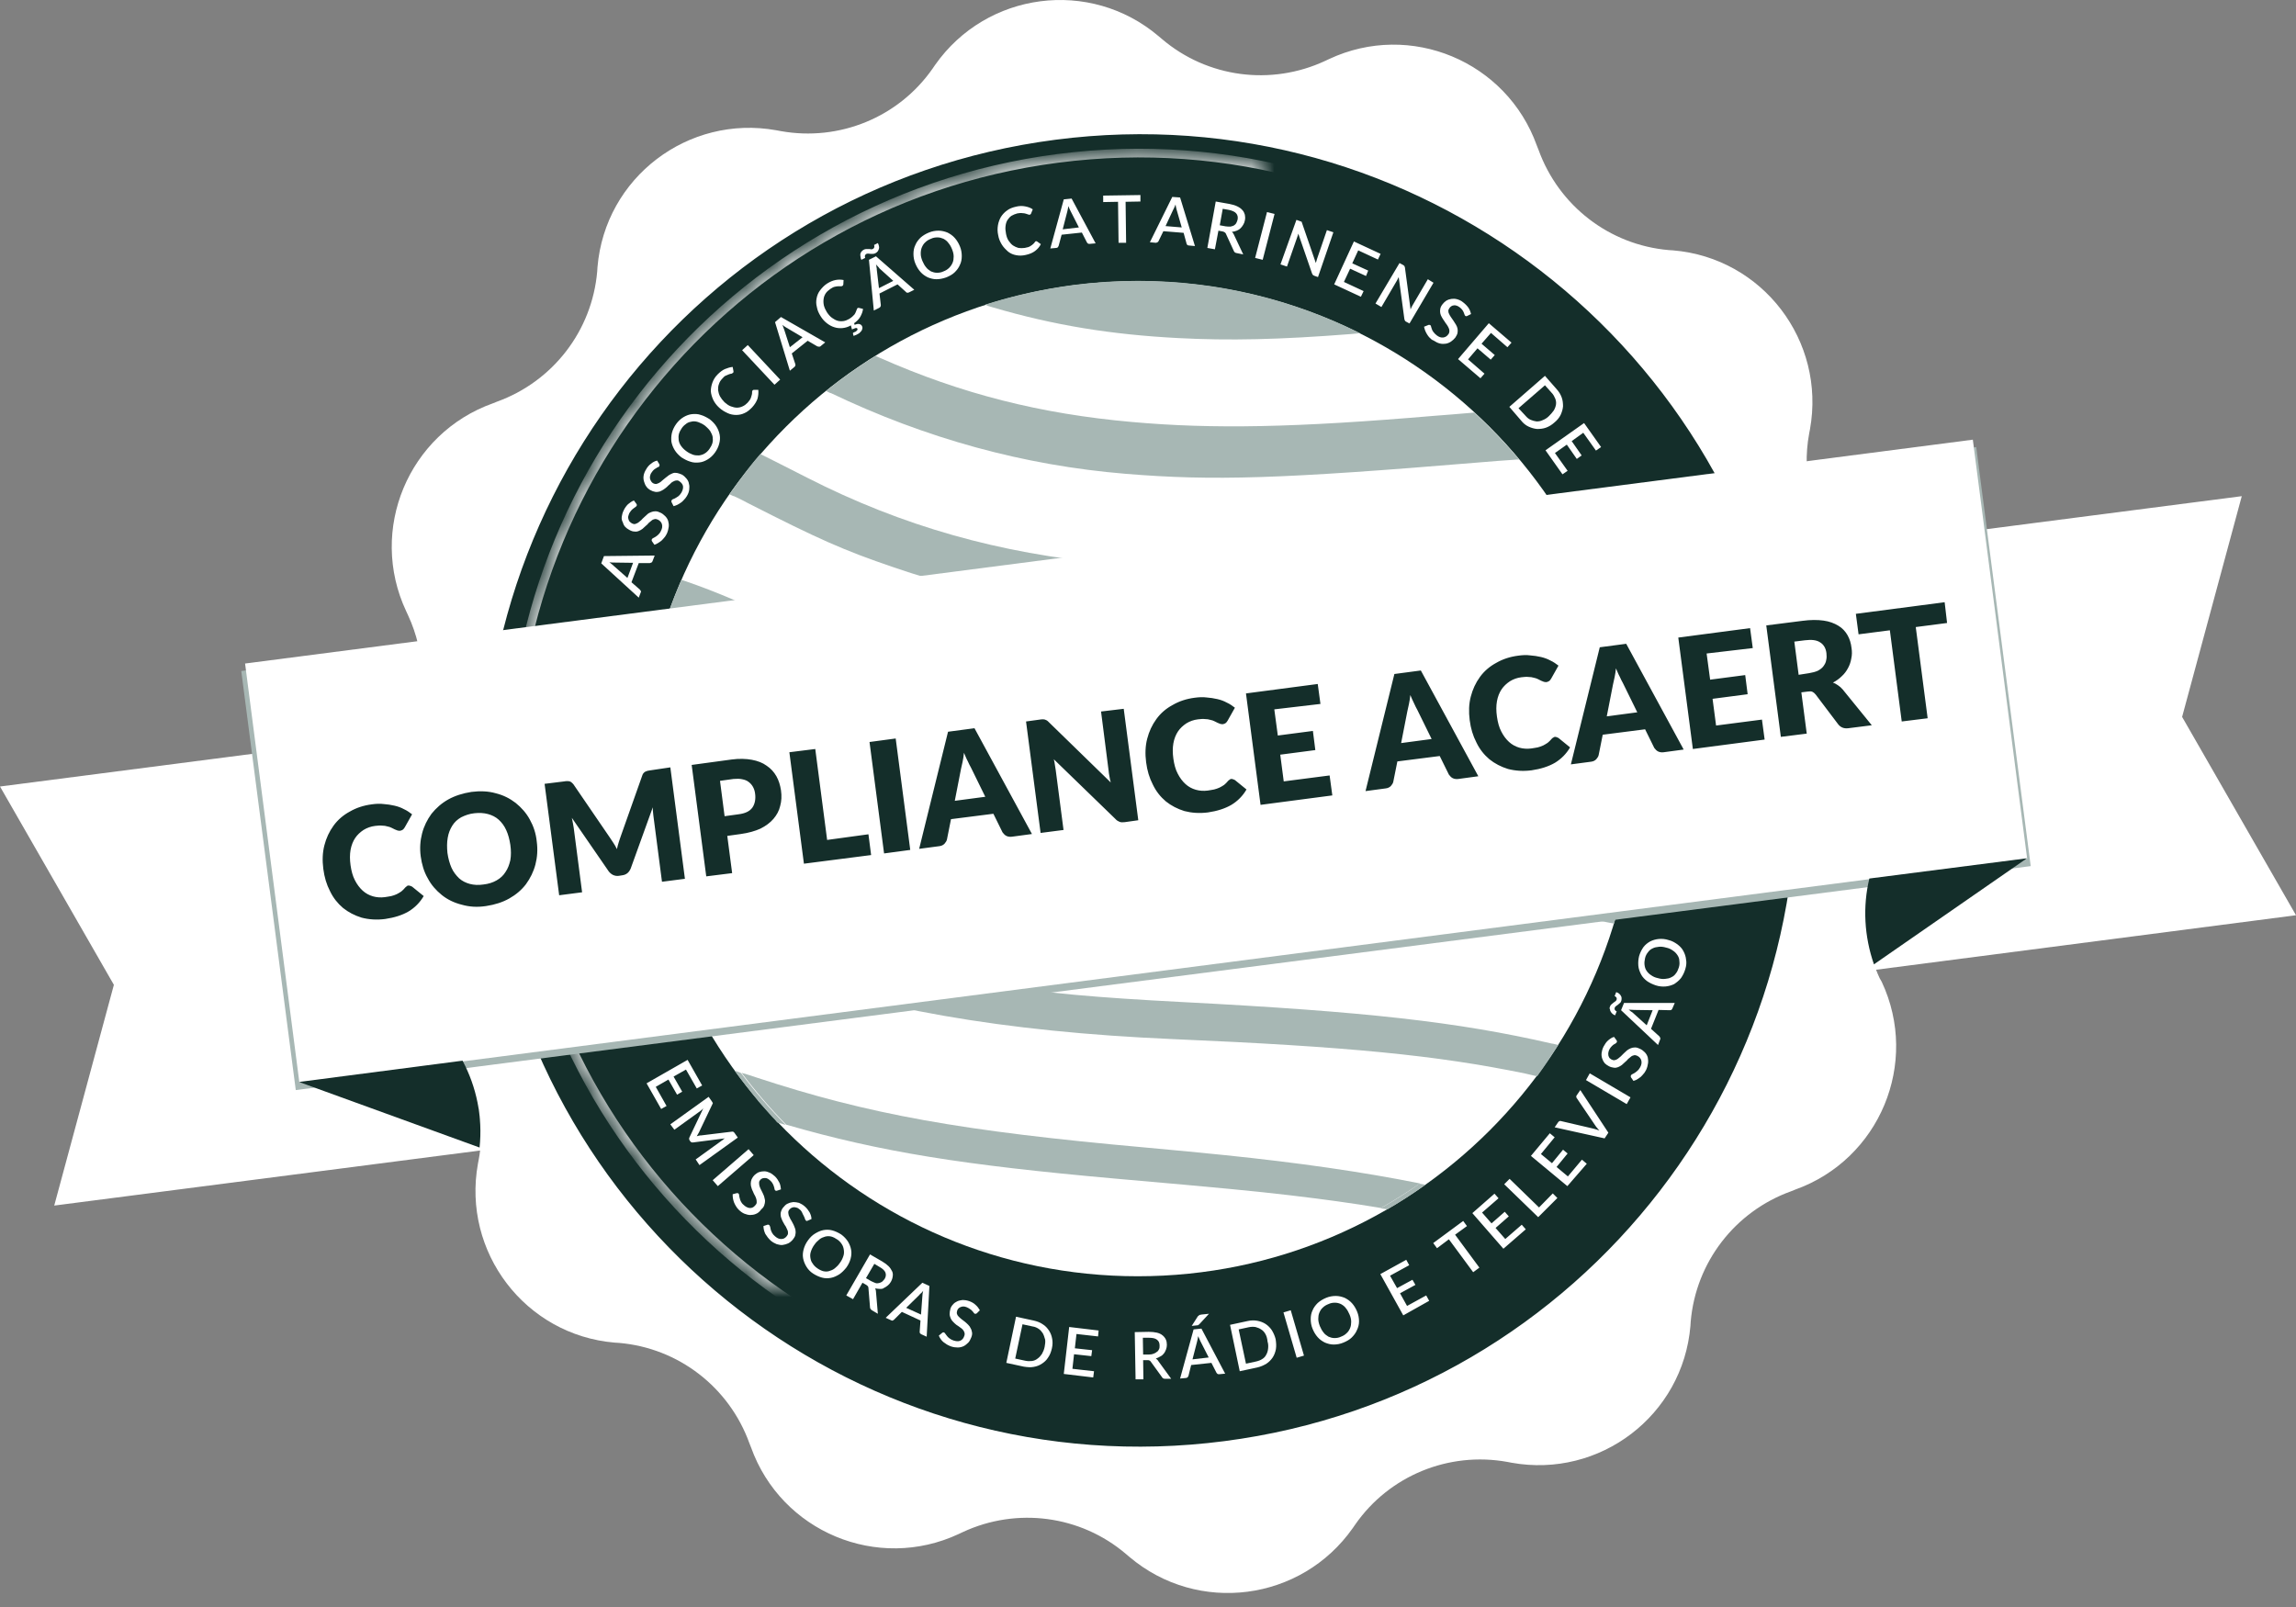
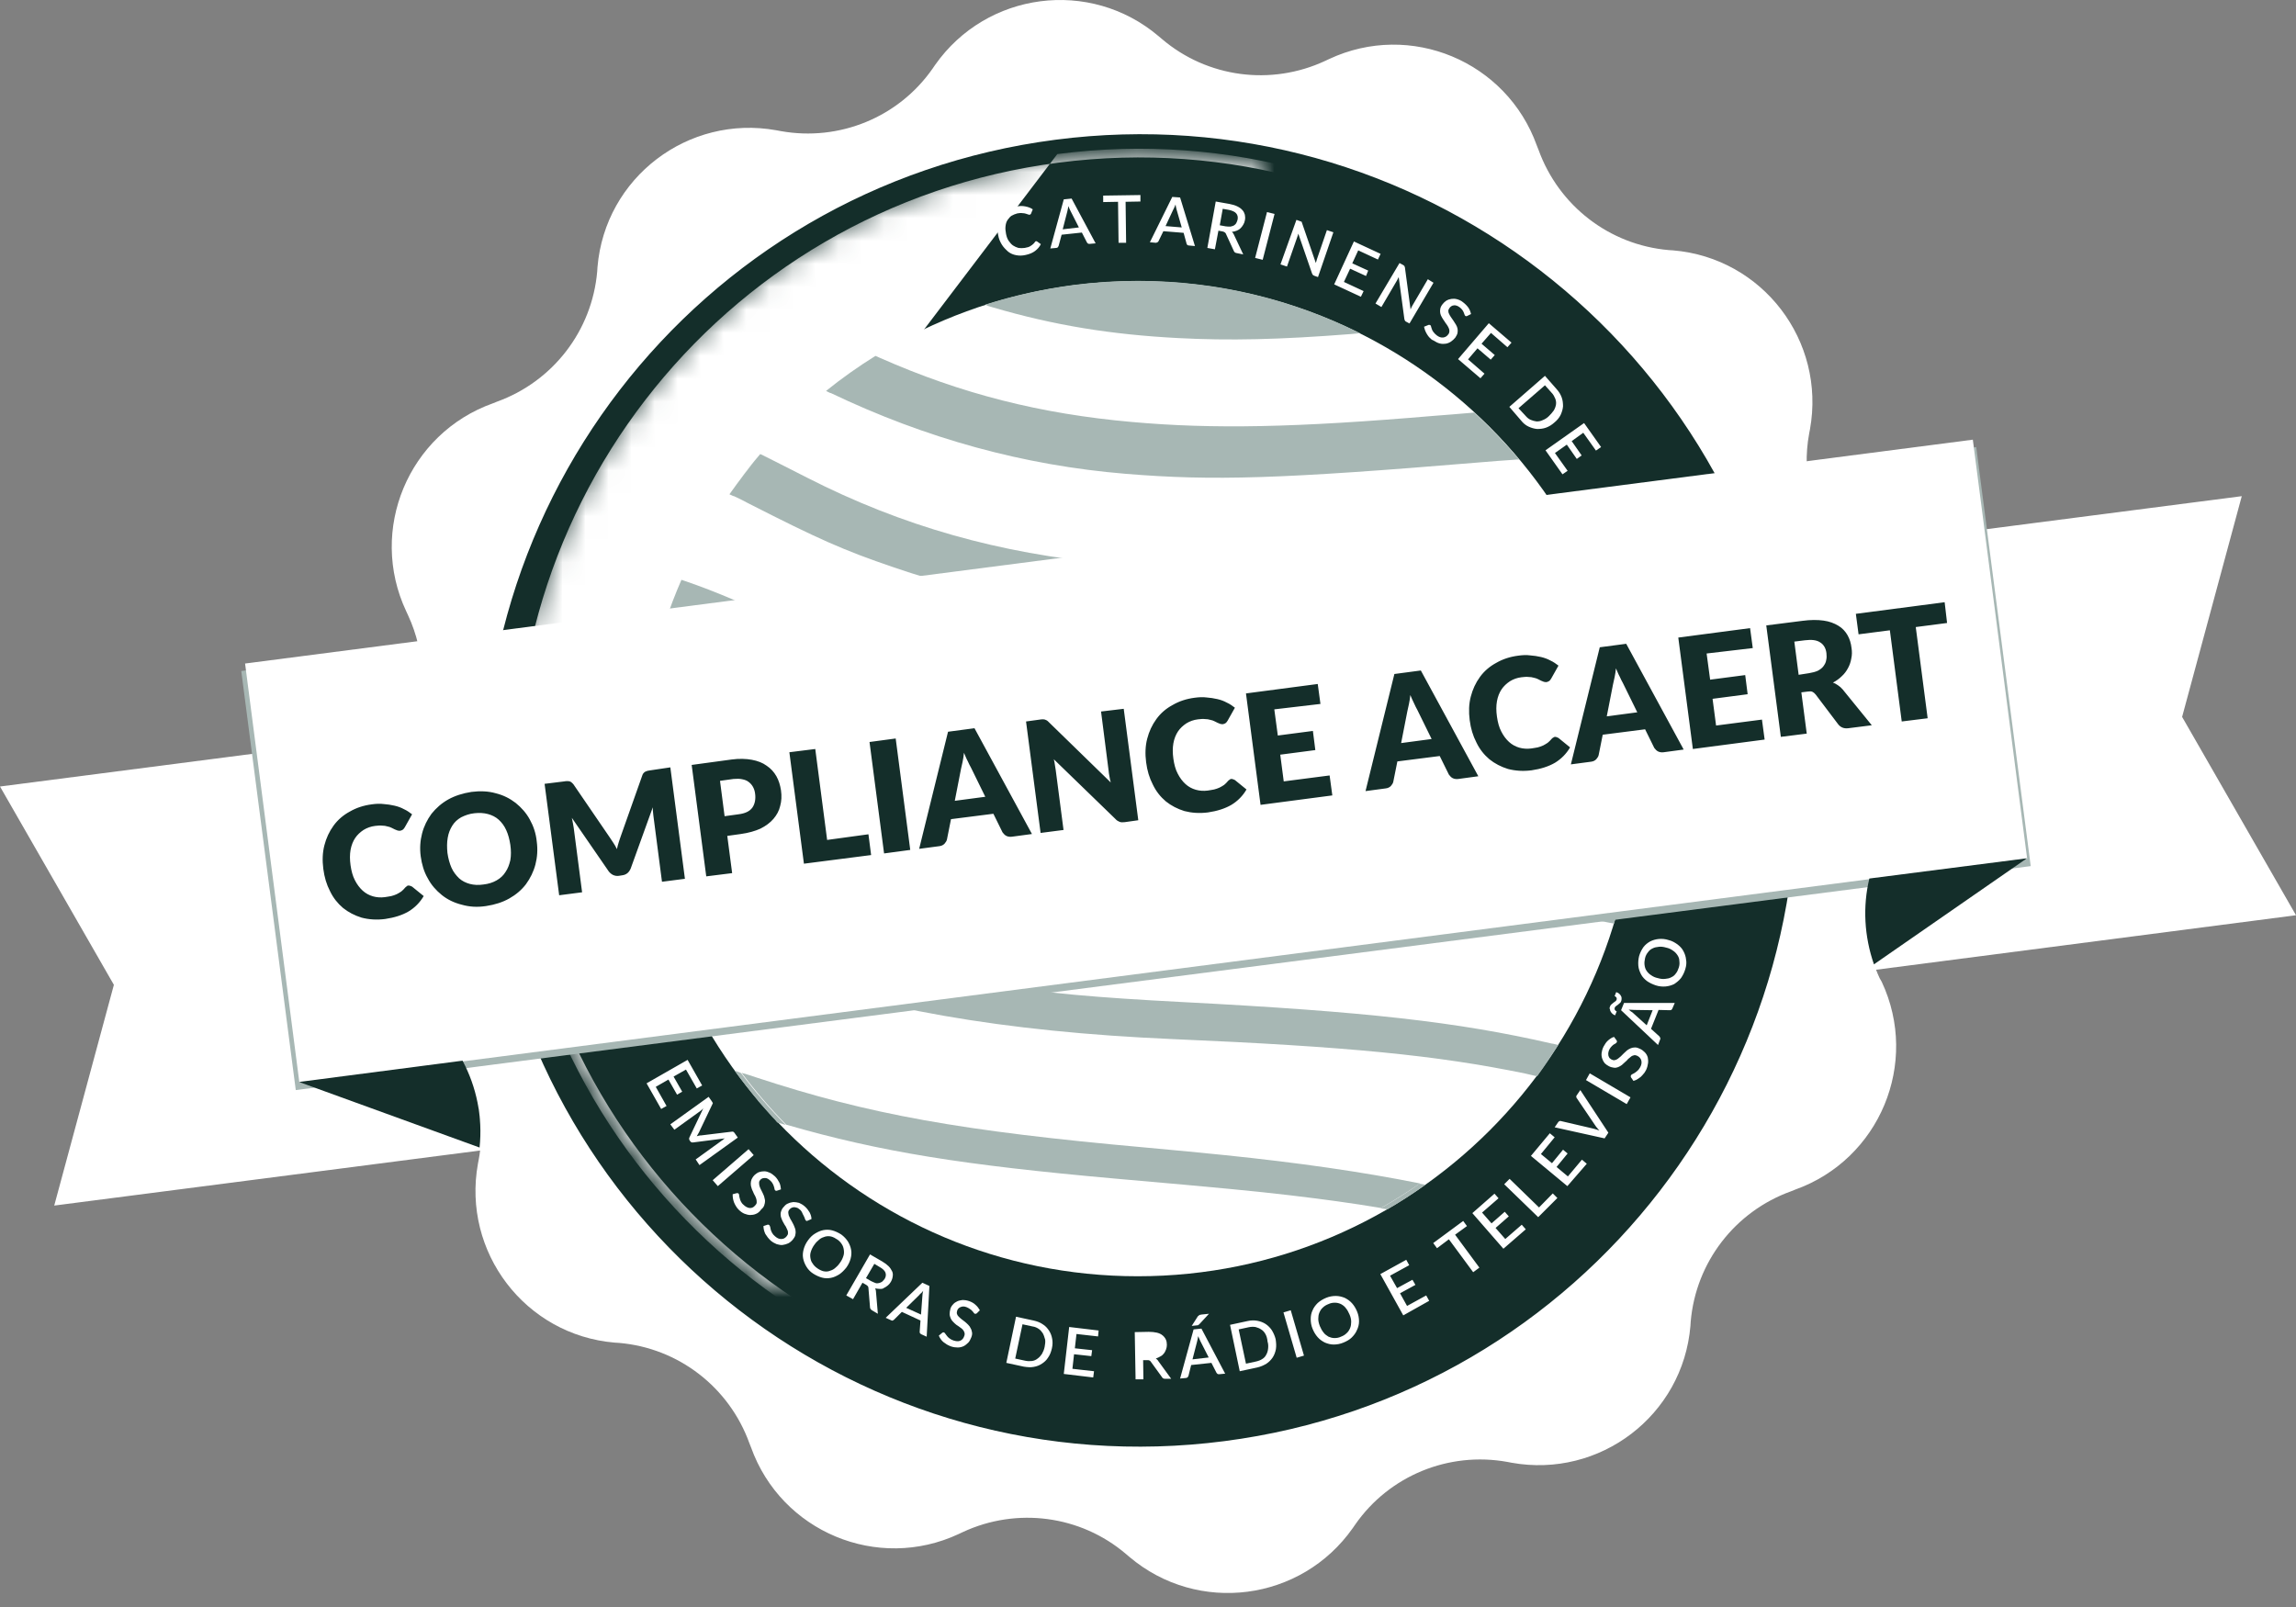
<svg xmlns="http://www.w3.org/2000/svg" width="100" height="70" viewBox="0 0 100 70" fill="none">
  <rect x="0" y="0" width="100" height="70" fill="#808080" stroke="none" />
  <path d="M81.864 42.605C81.805 42.488 81.758 42.358 81.711 42.241L100 39.867L95.04 31.228L97.638 21.613L79.913 23.905C78.902 22.471 78.467 20.673 78.796 18.886L78.832 18.698C79.525 14.855 76.775 11.235 72.873 10.906L72.684 10.894C70.099 10.671 67.889 8.966 67.007 6.521L66.937 6.345C65.621 2.666 61.425 0.915 57.887 2.572L57.71 2.655C55.36 3.748 52.586 3.383 50.611 1.702L50.458 1.573C47.473 -0.954 42.971 -0.366 40.726 2.831L40.621 2.984C39.14 5.111 36.554 6.169 34.003 5.71L33.815 5.675C29.972 4.982 26.352 7.732 26.023 11.634L26.011 11.822C25.788 14.408 24.083 16.618 21.639 17.499L21.462 17.57C17.783 18.886 16.032 23.082 17.689 26.62L17.771 26.797C18.535 28.442 18.582 30.299 17.971 31.933L0 34.26L4.96 42.899L2.362 52.514L20.91 50.116C20.898 50.245 20.875 50.374 20.851 50.504L20.816 50.692C20.122 54.535 22.873 58.155 26.775 58.484L26.963 58.496C29.549 58.719 31.758 60.424 32.64 62.868L32.71 63.045C34.027 66.724 38.223 68.475 41.761 66.818L41.937 66.735C44.288 65.642 47.062 66.007 49.036 67.687L49.189 67.817C52.174 70.344 56.676 69.756 58.921 66.559L59.027 66.406C60.508 64.279 63.094 63.221 65.644 63.679L65.832 63.715C69.676 64.408 73.296 61.658 73.625 57.756L73.637 57.568C73.86 54.982 75.564 52.772 78.009 51.891L78.185 51.82C81.864 50.504 83.615 46.308 81.958 42.77L81.864 42.605ZM20.816 48.118C20.863 48.353 20.886 48.599 20.91 48.835L20.816 48.118Z" fill="white" />
-   <path d="M50.482 58.767C50.505 58.72 50.505 58.673 50.505 58.614C50.505 58.496 50.47 58.414 50.388 58.355C50.317 58.297 50.2 58.273 50.047 58.273H49.776L49.788 59.002H50.047C50.129 59.002 50.188 58.99 50.246 58.966C50.305 58.943 50.352 58.919 50.388 58.884C50.435 58.861 50.458 58.814 50.482 58.767Z" fill="#142E2A" />
  <path d="M58.779 57.262C58.732 57.156 58.685 57.062 58.615 56.98C58.556 56.898 58.486 56.851 58.403 56.804C58.321 56.768 58.239 56.745 58.145 56.745C58.051 56.745 57.957 56.757 57.863 56.804C57.769 56.839 57.686 56.886 57.616 56.956C57.545 57.015 57.498 57.097 57.463 57.18C57.428 57.262 57.416 57.356 57.416 57.45C57.416 57.544 57.44 57.65 57.486 57.767C57.533 57.873 57.581 57.967 57.651 58.05C57.71 58.132 57.792 58.179 57.863 58.226C57.945 58.261 58.027 58.285 58.121 58.285C58.215 58.285 58.309 58.273 58.403 58.226C58.497 58.191 58.58 58.144 58.65 58.073C58.721 58.014 58.768 57.932 58.803 57.85C58.838 57.767 58.85 57.673 58.85 57.579C58.85 57.474 58.826 57.368 58.779 57.262Z" fill="#142E2A" />
  <path d="M45.416 58.073C45.369 58.002 45.31 57.932 45.239 57.885C45.169 57.838 45.075 57.791 44.969 57.779L44.534 57.685L44.217 59.178L44.652 59.272C44.758 59.295 44.852 59.295 44.946 59.284C45.04 59.272 45.122 59.236 45.192 59.178C45.263 59.131 45.322 59.06 45.38 58.978C45.427 58.896 45.474 58.79 45.498 58.672C45.521 58.555 45.533 58.449 45.521 58.355C45.486 58.237 45.463 58.155 45.416 58.073Z" fill="#142E2A" />
  <path d="M52.185 58.202C52.173 58.249 52.173 58.284 52.162 58.331C52.15 58.367 52.15 58.402 52.138 58.437L51.938 59.213L52.644 59.131L52.279 58.414C52.256 58.355 52.221 58.284 52.185 58.202Z" fill="#142E2A" />
  <path d="M40.044 56.404L39.468 56.968L40.114 57.262L40.173 56.463C40.173 56.404 40.185 56.322 40.208 56.227C40.185 56.263 40.15 56.298 40.126 56.322C40.079 56.357 40.056 56.38 40.044 56.404Z" fill="#142E2A" />
  <path d="M55.113 58.108C55.066 58.026 55.007 57.955 54.925 57.908C54.854 57.861 54.772 57.826 54.678 57.803C54.584 57.791 54.49 57.791 54.384 57.814L53.949 57.908L54.267 59.401L54.702 59.307C54.807 59.284 54.901 59.248 54.972 59.201C55.054 59.154 55.113 59.084 55.148 59.013C55.195 58.931 55.219 58.849 55.23 58.755C55.242 58.661 55.242 58.543 55.207 58.437C55.195 58.296 55.16 58.191 55.113 58.108Z" fill="#142E2A" />
  <path d="M53.843 9.719C53.867 9.672 53.89 9.625 53.902 9.566C53.925 9.46 53.902 9.366 53.843 9.296C53.784 9.225 53.678 9.178 53.526 9.143L53.255 9.096L53.126 9.813L53.385 9.86C53.455 9.871 53.526 9.871 53.584 9.871C53.643 9.86 53.69 9.848 53.737 9.824C53.772 9.801 53.819 9.766 53.843 9.719Z" fill="#142E2A" />
  <path d="M41.489 11.446C41.525 11.364 41.536 11.27 41.536 11.176C41.536 11.07 41.513 10.976 41.466 10.858C41.419 10.741 41.372 10.659 41.301 10.576C41.243 10.494 41.172 10.447 41.09 10.4C41.008 10.365 40.925 10.341 40.831 10.341C40.737 10.341 40.643 10.353 40.549 10.4C40.455 10.435 40.373 10.482 40.302 10.553C40.232 10.612 40.185 10.694 40.15 10.776C40.114 10.858 40.102 10.953 40.102 11.046C40.102 11.152 40.126 11.246 40.173 11.364C40.22 11.47 40.267 11.564 40.338 11.646C40.396 11.728 40.479 11.775 40.549 11.822C40.632 11.857 40.714 11.881 40.808 11.881C40.902 11.881 40.996 11.869 41.09 11.822C41.184 11.787 41.266 11.74 41.337 11.669C41.407 11.599 41.454 11.528 41.489 11.446Z" fill="#142E2A" />
  <path d="M51.246 9.131C51.234 9.072 51.21 9.002 51.199 8.907C51.187 8.954 51.163 8.99 51.151 9.025C51.14 9.06 51.116 9.096 51.105 9.119L50.764 9.848L51.469 9.907L51.246 9.131Z" fill="#142E2A" />
  <path d="M38.152 11.517C38.164 11.564 38.176 11.599 38.176 11.646C38.188 11.681 38.188 11.717 38.188 11.752L38.282 12.551L38.905 12.234L38.305 11.693C38.27 11.634 38.211 11.587 38.152 11.517Z" fill="#142E2A" />
  <path d="M66.442 18.111C66.513 18.193 66.583 18.252 66.666 18.287C66.748 18.322 66.83 18.346 66.924 18.358C67.018 18.358 67.1 18.346 67.195 18.299C67.289 18.263 67.383 18.205 67.465 18.122C67.547 18.04 67.618 17.958 67.676 17.876C67.724 17.793 67.759 17.699 67.77 17.617C67.782 17.535 67.77 17.441 67.735 17.358C67.7 17.276 67.653 17.182 67.582 17.112L67.289 16.782L66.137 17.782L66.442 18.111Z" fill="#142E2A" />
  <path d="M34.955 14.69L34.261 14.279C34.203 14.244 34.144 14.208 34.073 14.15C34.097 14.185 34.108 14.232 34.12 14.267C34.132 14.303 34.144 14.338 34.156 14.361L34.402 15.125L34.955 14.69Z" fill="#142E2A" />
  <path d="M29.665 19.427C29.724 19.509 29.794 19.58 29.889 19.65C29.983 19.721 30.077 19.768 30.171 19.803C30.265 19.838 30.359 19.838 30.441 19.838C30.523 19.827 30.617 19.803 30.688 19.756C30.77 19.709 30.841 19.639 30.899 19.556C30.958 19.474 31.005 19.38 31.029 19.298C31.052 19.204 31.052 19.121 31.04 19.039C31.029 18.957 30.982 18.863 30.935 18.781C30.876 18.698 30.805 18.628 30.711 18.546C30.617 18.475 30.523 18.428 30.429 18.393C30.335 18.357 30.241 18.346 30.159 18.357C30.077 18.369 29.983 18.393 29.912 18.44C29.842 18.487 29.759 18.557 29.701 18.64C29.642 18.722 29.595 18.816 29.571 18.898C29.548 18.992 29.548 19.074 29.559 19.168C29.571 19.262 29.607 19.345 29.665 19.427Z" fill="#142E2A" />
  <path d="M36.67 54.206C36.623 54.124 36.553 54.053 36.471 53.995C36.388 53.936 36.294 53.889 36.212 53.865C36.118 53.842 36.036 53.842 35.942 53.865C35.859 53.889 35.765 53.924 35.695 53.983C35.624 54.042 35.542 54.112 35.471 54.218C35.401 54.312 35.354 54.406 35.319 54.512C35.283 54.617 35.283 54.7 35.295 54.782C35.307 54.864 35.33 54.958 35.389 55.029C35.436 55.111 35.507 55.182 35.589 55.24C35.671 55.299 35.765 55.346 35.847 55.37C35.942 55.393 36.024 55.393 36.106 55.37C36.188 55.346 36.282 55.311 36.353 55.252C36.423 55.193 36.506 55.123 36.576 55.017C36.647 54.923 36.694 54.829 36.729 54.723C36.764 54.629 36.764 54.535 36.753 54.453C36.741 54.359 36.717 54.277 36.67 54.206Z" fill="#142E2A" />
  <path d="M26.774 24.505C26.715 24.505 26.633 24.505 26.539 24.493C26.574 24.516 26.61 24.54 26.645 24.575C26.68 24.599 26.704 24.622 26.727 24.646L27.327 25.175L27.573 24.516L26.774 24.505Z" fill="#142E2A" />
  <path d="M38.316 55.193L38.081 55.052L37.717 55.675L37.94 55.804C38.011 55.84 38.069 55.863 38.128 55.887C38.187 55.91 38.246 55.898 38.293 55.887C38.34 55.875 38.387 55.852 38.422 55.828C38.457 55.793 38.492 55.758 38.528 55.711C38.587 55.616 38.598 55.522 38.563 55.428C38.528 55.346 38.446 55.264 38.316 55.193Z" fill="#142E2A" />
  <path d="M46.532 8.978C46.52 9.025 46.52 9.06 46.508 9.107C46.497 9.143 46.497 9.178 46.485 9.213L46.285 9.989L46.99 9.907L46.626 9.19C46.602 9.143 46.567 9.072 46.532 8.978Z" fill="#142E2A" />
  <path d="M71.121 44.121L71.72 44.662L71.979 44.004L71.168 43.992C71.109 43.992 71.027 43.98 70.933 43.98C70.968 44.004 71.003 44.027 71.038 44.062C71.074 44.074 71.097 44.098 71.121 44.121Z" fill="#142E2A" />
  <path d="M73.06 41.606C73.013 41.536 72.954 41.465 72.86 41.406C72.778 41.347 72.683 41.3 72.566 41.277C72.448 41.242 72.343 41.23 72.249 41.242C72.155 41.254 72.061 41.265 71.978 41.312C71.896 41.347 71.826 41.406 71.778 41.477C71.72 41.547 71.673 41.63 71.649 41.735C71.626 41.841 71.614 41.935 71.626 42.029C71.638 42.123 71.661 42.206 71.708 42.276C71.755 42.347 71.814 42.417 71.908 42.476C71.99 42.535 72.084 42.582 72.202 42.605C72.319 42.64 72.425 42.652 72.519 42.64C72.625 42.629 72.707 42.617 72.789 42.57C72.872 42.535 72.942 42.476 72.989 42.405C73.048 42.335 73.083 42.252 73.118 42.147C73.154 42.041 73.154 41.947 73.142 41.853C73.142 41.759 73.107 41.677 73.06 41.606Z" fill="#142E2A" />
  <path d="M77.997 30.758C75.963 15.102 61.636 4.053 45.968 6.087C30.3 8.12 19.264 22.448 21.297 38.104C23.33 53.759 37.658 64.808 53.326 62.775C68.97 60.753 80.03 46.413 77.997 30.758ZM70.122 43.851C70.133 43.804 70.157 43.769 70.192 43.745C70.216 43.722 70.251 43.698 70.275 43.675C70.298 43.651 70.333 43.639 70.357 43.616C70.38 43.604 70.392 43.581 70.404 43.557C70.415 43.534 70.415 43.522 70.415 43.498C70.415 43.475 70.404 43.463 70.404 43.452C70.392 43.44 70.38 43.428 70.368 43.416C70.357 43.404 70.345 43.393 70.322 43.393L70.392 43.216C70.439 43.228 70.474 43.252 70.51 43.275C70.545 43.299 70.568 43.334 70.592 43.369C70.615 43.404 70.627 43.44 70.627 43.475C70.627 43.51 70.627 43.557 70.615 43.593C70.604 43.639 70.58 43.675 70.545 43.698C70.521 43.722 70.486 43.745 70.463 43.769C70.439 43.792 70.404 43.804 70.38 43.828C70.357 43.839 70.345 43.863 70.333 43.886C70.322 43.91 70.322 43.922 70.322 43.945C70.322 43.957 70.333 43.98 70.333 43.992C70.345 44.004 70.357 44.016 70.368 44.027C70.38 44.039 70.392 44.051 70.415 44.051L70.345 44.227C70.31 44.215 70.263 44.192 70.239 44.168C70.204 44.145 70.18 44.11 70.157 44.074C70.133 44.039 70.122 44.004 70.122 43.969C70.098 43.933 70.098 43.898 70.122 43.851ZM69.734 19.474L69.51 19.627L68.958 18.851L68.453 19.215L68.888 19.838L68.676 19.991L68.241 19.368L67.724 19.733L68.276 20.508L68.053 20.661L67.313 19.615L68.993 18.428L69.734 19.474ZM67.794 16.947C67.9 17.064 67.971 17.182 68.018 17.311C68.065 17.441 68.076 17.57 68.076 17.699C68.065 17.828 68.029 17.946 67.971 18.075C67.912 18.193 67.818 18.31 67.7 18.404C67.583 18.51 67.465 18.581 67.336 18.628C67.207 18.675 67.078 18.686 66.948 18.686C66.819 18.675 66.701 18.64 66.572 18.581C66.443 18.522 66.337 18.428 66.243 18.31L65.738 17.723L67.289 16.371L67.794 16.947ZM65.832 14.925L65.655 15.125L64.938 14.502L64.527 14.972L65.103 15.466L64.927 15.666L64.351 15.172L63.939 15.654L64.656 16.277L64.48 16.477L63.504 15.642L64.844 14.079L65.832 14.925ZM55.183 9.237L55.512 9.319L54.995 11.317L54.666 11.235L55.183 9.237ZM52.209 57.309C52.221 57.297 52.221 57.297 52.233 57.285C52.244 57.274 52.256 57.274 52.268 57.274C52.28 57.274 52.291 57.274 52.315 57.262L52.656 57.227L52.233 57.685C52.221 57.697 52.197 57.709 52.186 57.72C52.174 57.732 52.15 57.732 52.127 57.732L51.904 57.756L52.174 57.333C52.197 57.321 52.209 57.309 52.209 57.309ZM51.057 8.578L51.398 8.602L52.045 10.718L51.786 10.694C51.751 10.694 51.727 10.682 51.715 10.671C51.704 10.659 51.68 10.635 51.68 10.612L51.551 10.142L50.669 10.071L50.458 10.506C50.446 10.53 50.434 10.541 50.411 10.553C50.387 10.565 50.364 10.576 50.34 10.576L50.082 10.553L51.057 8.578ZM37.47 11.07C37.482 11.035 37.494 10.988 37.517 10.964C37.541 10.929 37.576 10.906 37.611 10.882C37.646 10.859 37.693 10.847 37.729 10.847C37.764 10.847 37.799 10.847 37.834 10.847C37.87 10.847 37.905 10.847 37.928 10.859C37.964 10.859 37.987 10.859 38.011 10.847C38.034 10.835 38.046 10.823 38.058 10.812C38.069 10.8 38.069 10.776 38.081 10.765C38.081 10.753 38.081 10.729 38.081 10.718C38.081 10.706 38.069 10.682 38.069 10.671L38.234 10.588C38.258 10.623 38.269 10.671 38.281 10.718C38.293 10.765 38.293 10.8 38.281 10.835C38.269 10.87 38.258 10.906 38.234 10.941C38.211 10.976 38.175 11 38.14 11.023C38.105 11.047 38.058 11.058 38.023 11.058C37.987 11.058 37.952 11.058 37.917 11.058C37.881 11.058 37.846 11.047 37.823 11.047C37.799 11.047 37.764 11.047 37.74 11.058C37.717 11.07 37.705 11.082 37.693 11.094C37.682 11.105 37.682 11.129 37.67 11.141C37.67 11.152 37.67 11.176 37.67 11.188C37.67 11.2 37.682 11.223 37.682 11.235L37.517 11.317C37.494 11.282 37.482 11.235 37.482 11.2C37.47 11.152 37.47 11.105 37.47 11.07ZM38.363 13.28C38.363 13.303 38.363 13.327 38.352 13.35C38.34 13.374 38.328 13.386 38.293 13.409L38.058 13.527L37.846 11.317L38.152 11.164L39.821 12.622L39.586 12.739C39.562 12.751 39.539 12.751 39.515 12.751C39.492 12.751 39.468 12.739 39.456 12.716L39.092 12.387L38.305 12.786L38.363 13.28ZM35.566 12.998C35.59 12.868 35.636 12.751 35.719 12.645C35.801 12.539 35.895 12.434 36.024 12.351C36.154 12.269 36.271 12.222 36.389 12.198C36.506 12.175 36.624 12.175 36.741 12.198L36.73 12.387C36.73 12.398 36.73 12.41 36.718 12.422C36.718 12.434 36.706 12.445 36.683 12.457C36.671 12.469 36.647 12.469 36.612 12.469C36.577 12.469 36.541 12.469 36.506 12.469C36.459 12.469 36.412 12.481 36.353 12.492C36.295 12.504 36.236 12.539 36.165 12.586C36.083 12.645 36.013 12.704 35.966 12.774C35.919 12.845 35.883 12.927 35.872 13.021C35.86 13.104 35.86 13.198 35.883 13.303C35.907 13.397 35.954 13.503 36.013 13.597C36.083 13.703 36.154 13.785 36.236 13.844C36.318 13.903 36.401 13.95 36.483 13.973C36.565 13.997 36.659 13.997 36.741 13.985C36.824 13.973 36.906 13.938 36.988 13.891C37.035 13.856 37.082 13.832 37.117 13.797C37.153 13.762 37.176 13.738 37.212 13.703C37.235 13.668 37.258 13.633 37.27 13.597C37.282 13.562 37.306 13.515 37.317 13.48C37.329 13.456 37.329 13.433 37.352 13.421C37.364 13.409 37.388 13.409 37.4 13.409L37.588 13.456C37.576 13.574 37.529 13.691 37.47 13.797C37.411 13.903 37.317 13.997 37.2 14.079L37.223 14.15C37.306 14.114 37.376 14.103 37.423 14.114C37.47 14.126 37.517 14.15 37.541 14.197C37.552 14.22 37.564 14.255 37.564 14.279C37.564 14.302 37.552 14.338 37.541 14.373C37.529 14.408 37.505 14.432 37.47 14.467C37.447 14.502 37.411 14.526 37.364 14.549C37.329 14.573 37.294 14.585 37.27 14.596C37.235 14.608 37.2 14.62 37.176 14.632L37.153 14.537C37.141 14.514 37.153 14.502 37.164 14.491C37.176 14.491 37.176 14.479 37.188 14.479C37.2 14.479 37.2 14.479 37.212 14.467C37.223 14.467 37.235 14.455 37.247 14.455C37.258 14.455 37.27 14.444 37.282 14.432C37.317 14.408 37.329 14.396 37.341 14.373C37.352 14.35 37.352 14.338 37.341 14.314C37.329 14.291 37.294 14.279 37.258 14.291C37.223 14.302 37.164 14.326 37.106 14.35L37.059 14.173C36.941 14.244 36.812 14.279 36.694 14.291C36.577 14.302 36.447 14.291 36.342 14.255C36.224 14.22 36.118 14.161 36.013 14.079C35.907 13.997 35.813 13.891 35.742 13.774C35.66 13.644 35.601 13.515 35.578 13.374C35.542 13.245 35.542 13.115 35.566 12.998ZM34.014 13.809L35.942 14.914L35.742 15.078C35.719 15.102 35.695 15.102 35.672 15.102C35.648 15.102 35.625 15.09 35.601 15.09L35.178 14.843L34.485 15.396L34.637 15.854C34.649 15.877 34.649 15.901 34.637 15.924C34.637 15.948 34.614 15.972 34.602 15.983L34.402 16.148L33.756 14.032L34.014 13.809ZM32.569 15.031L33.979 16.536L33.732 16.759L32.322 15.255L32.569 15.031ZM31.029 16.665C31.076 16.536 31.147 16.418 31.252 16.312C31.358 16.206 31.464 16.124 31.57 16.077C31.687 16.03 31.793 15.995 31.911 15.983L31.946 16.171C31.946 16.183 31.946 16.195 31.946 16.206C31.946 16.218 31.934 16.23 31.922 16.242C31.911 16.253 31.887 16.265 31.864 16.277C31.828 16.277 31.805 16.289 31.758 16.301C31.723 16.312 31.675 16.336 31.617 16.359C31.558 16.383 31.511 16.43 31.452 16.5C31.382 16.571 31.335 16.653 31.311 16.735C31.276 16.818 31.276 16.9 31.276 16.994C31.288 17.076 31.311 17.17 31.358 17.264C31.405 17.347 31.476 17.441 31.558 17.523C31.652 17.605 31.734 17.664 31.828 17.699C31.922 17.735 32.016 17.758 32.099 17.758C32.181 17.758 32.275 17.735 32.346 17.699C32.428 17.664 32.498 17.605 32.557 17.546C32.592 17.499 32.628 17.464 32.651 17.429C32.675 17.394 32.698 17.358 32.71 17.311C32.722 17.276 32.733 17.229 32.745 17.194C32.757 17.159 32.757 17.112 32.757 17.064C32.757 17.041 32.769 17.017 32.78 17.006C32.792 16.994 32.804 16.982 32.827 16.982H33.027C33.039 17.112 33.027 17.241 32.992 17.37C32.945 17.499 32.874 17.617 32.757 17.746C32.651 17.852 32.545 17.946 32.428 17.993C32.31 18.052 32.181 18.075 32.063 18.075C31.946 18.075 31.805 18.052 31.687 17.993C31.558 17.934 31.44 17.864 31.323 17.758C31.205 17.652 31.123 17.535 31.064 17.417C31.006 17.288 30.97 17.17 30.959 17.041C30.959 16.924 30.982 16.794 31.029 16.665ZM29.266 18.851C29.301 18.722 29.36 18.593 29.454 18.463C29.548 18.334 29.654 18.24 29.771 18.169C29.889 18.099 30.018 18.052 30.136 18.04C30.265 18.028 30.394 18.028 30.524 18.075C30.653 18.111 30.782 18.181 30.912 18.263C31.029 18.357 31.135 18.463 31.205 18.581C31.276 18.698 31.323 18.816 31.346 18.945C31.37 19.074 31.358 19.204 31.323 19.333C31.288 19.462 31.229 19.592 31.135 19.721C31.041 19.85 30.935 19.944 30.817 20.015C30.7 20.085 30.582 20.132 30.453 20.144C30.324 20.156 30.195 20.156 30.065 20.109C29.936 20.073 29.807 20.003 29.677 19.921C29.56 19.827 29.454 19.721 29.384 19.603C29.313 19.486 29.266 19.368 29.242 19.239C29.231 19.121 29.231 18.992 29.266 18.851ZM28.032 20.72C28.044 20.638 28.079 20.544 28.138 20.45C28.196 20.344 28.267 20.262 28.349 20.203C28.431 20.132 28.526 20.085 28.62 20.062L28.714 20.215C28.725 20.226 28.725 20.25 28.725 20.262C28.725 20.273 28.725 20.285 28.714 20.308C28.702 20.32 28.69 20.344 28.667 20.344C28.643 20.356 28.608 20.367 28.584 20.391C28.549 20.403 28.514 20.438 28.479 20.461C28.443 20.497 28.408 20.532 28.373 20.591C28.337 20.638 28.326 20.685 28.314 20.732C28.302 20.779 28.302 20.814 28.314 20.861C28.326 20.896 28.337 20.931 28.361 20.967C28.384 21.002 28.408 21.026 28.443 21.049C28.49 21.073 28.537 21.084 28.573 21.084C28.62 21.073 28.655 21.061 28.702 21.037C28.749 21.014 28.796 20.979 28.843 20.931C28.89 20.896 28.937 20.849 28.984 20.814C29.031 20.779 29.09 20.732 29.137 20.696C29.195 20.661 29.242 20.638 29.301 20.614C29.36 20.591 29.419 20.591 29.489 20.602C29.548 20.614 29.619 20.638 29.701 20.673C29.783 20.72 29.842 20.779 29.901 20.849C29.959 20.92 29.995 20.99 30.006 21.073C30.03 21.155 30.03 21.237 30.018 21.331C30.006 21.425 29.971 21.519 29.913 21.613C29.877 21.672 29.842 21.719 29.795 21.766C29.748 21.813 29.713 21.86 29.654 21.895C29.607 21.931 29.548 21.966 29.501 21.989C29.442 22.013 29.395 22.036 29.337 22.048L29.254 21.884C29.242 21.872 29.242 21.848 29.242 21.837C29.242 21.825 29.242 21.801 29.254 21.79C29.266 21.766 29.29 21.754 29.313 21.742C29.348 21.731 29.384 21.719 29.419 21.695C29.454 21.672 29.501 21.648 29.548 21.613C29.595 21.578 29.63 21.531 29.677 21.46C29.736 21.355 29.76 21.261 29.748 21.178C29.736 21.096 29.677 21.026 29.595 20.967C29.548 20.931 29.501 20.92 29.454 20.931C29.407 20.931 29.36 20.955 29.313 20.979C29.266 21.002 29.219 21.037 29.184 21.084C29.137 21.12 29.09 21.167 29.043 21.214C28.996 21.249 28.949 21.296 28.89 21.331C28.831 21.366 28.784 21.39 28.725 21.413C28.667 21.425 28.596 21.437 28.537 21.425C28.467 21.413 28.396 21.39 28.314 21.343C28.255 21.308 28.196 21.261 28.149 21.19C28.102 21.131 28.079 21.061 28.055 20.99C28.02 20.884 28.02 20.802 28.032 20.72ZM27.08 22.506C27.092 22.424 27.115 22.33 27.162 22.236C27.209 22.13 27.28 22.036 27.35 21.966C27.433 21.895 27.515 21.837 27.609 21.801L27.715 21.942C27.726 21.954 27.726 21.978 27.738 21.989C27.738 22.001 27.738 22.013 27.726 22.036C27.715 22.048 27.703 22.072 27.679 22.083C27.656 22.095 27.632 22.119 27.597 22.142C27.562 22.166 27.538 22.189 27.503 22.224C27.468 22.26 27.444 22.307 27.409 22.354C27.385 22.401 27.374 22.459 27.362 22.495C27.35 22.542 27.362 22.577 27.374 22.624C27.385 22.659 27.397 22.695 27.433 22.73C27.456 22.753 27.491 22.777 27.526 22.8C27.573 22.824 27.62 22.836 27.668 22.824C27.715 22.812 27.75 22.789 27.797 22.765C27.844 22.73 27.879 22.695 27.926 22.659C27.973 22.612 28.008 22.565 28.055 22.53C28.102 22.483 28.149 22.448 28.196 22.401C28.244 22.354 28.302 22.33 28.361 22.307C28.42 22.283 28.479 22.271 28.549 22.271C28.62 22.271 28.69 22.295 28.761 22.33C28.843 22.365 28.913 22.424 28.972 22.483C29.031 22.542 29.078 22.612 29.102 22.695C29.125 22.777 29.137 22.859 29.125 22.953C29.113 23.047 29.09 23.141 29.043 23.247C29.007 23.306 28.984 23.364 28.937 23.412C28.902 23.459 28.855 23.506 28.808 23.553C28.761 23.588 28.714 23.623 28.655 23.658C28.596 23.694 28.549 23.717 28.502 23.729L28.396 23.576C28.384 23.564 28.384 23.553 28.384 23.529C28.384 23.517 28.384 23.494 28.396 23.482C28.408 23.459 28.431 23.447 28.455 23.435C28.49 23.423 28.514 23.4 28.561 23.376C28.596 23.353 28.643 23.317 28.678 23.282C28.714 23.247 28.761 23.188 28.784 23.129C28.843 23.024 28.855 22.93 28.831 22.836C28.808 22.753 28.749 22.683 28.655 22.636C28.608 22.612 28.549 22.601 28.514 22.612C28.467 22.624 28.42 22.636 28.384 22.671C28.337 22.706 28.302 22.742 28.255 22.777C28.22 22.824 28.173 22.871 28.126 22.906C28.079 22.953 28.032 22.988 27.985 23.035C27.938 23.071 27.879 23.106 27.82 23.129C27.762 23.153 27.703 23.165 27.632 23.153C27.562 23.153 27.491 23.129 27.409 23.082C27.338 23.047 27.28 23 27.233 22.953C27.186 22.906 27.15 22.836 27.127 22.753C27.08 22.671 27.068 22.589 27.08 22.506ZM27.914 25.786L27.82 26.033L26.187 24.54L26.304 24.223L28.514 24.199L28.42 24.446C28.408 24.469 28.396 24.493 28.373 24.505C28.349 24.516 28.326 24.516 28.302 24.528H27.82L27.503 25.363L27.867 25.68C27.879 25.692 27.891 25.715 27.903 25.739C27.926 25.739 27.926 25.762 27.914 25.786ZM29.031 48.176L28.796 48.306L28.161 47.189L29.948 46.167L30.582 47.283L30.347 47.412L29.877 46.59L29.337 46.895L29.713 47.553L29.489 47.683L29.113 47.025L28.561 47.342L29.031 48.176ZM30.3 50.504L31.44 49.681C31.464 49.669 31.476 49.657 31.499 49.634C31.523 49.622 31.546 49.599 31.57 49.587L30.195 49.763C30.136 49.775 30.089 49.751 30.065 49.716L30.042 49.681C30.006 49.634 30.006 49.587 30.03 49.54L30.629 48.282C30.606 48.306 30.582 48.318 30.571 48.341C30.547 48.353 30.524 48.376 30.512 48.388L29.372 49.211L29.195 48.976L30.864 47.777L31.006 47.977C31.017 48 31.029 48.024 31.041 48.035C31.053 48.047 31.041 48.071 31.029 48.094L30.441 49.328C30.43 49.352 30.406 49.387 30.394 49.411C30.383 49.434 30.359 49.469 30.347 49.493C30.383 49.481 30.406 49.481 30.441 49.469C30.477 49.458 30.5 49.458 30.535 49.458L31.887 49.293C31.922 49.293 31.934 49.293 31.946 49.305C31.958 49.316 31.981 49.328 31.993 49.352L32.134 49.552L30.465 50.751L30.3 50.504ZM31.041 51.409L32.604 50.057L32.827 50.316L31.264 51.667L31.041 51.409ZM32.921 52.878C32.839 52.913 32.757 52.925 32.675 52.925C32.592 52.925 32.51 52.901 32.416 52.866C32.334 52.831 32.251 52.772 32.169 52.69C32.122 52.643 32.087 52.596 32.052 52.537C32.016 52.478 31.993 52.431 31.969 52.373C31.946 52.314 31.934 52.255 31.922 52.196C31.911 52.137 31.911 52.079 31.911 52.02L32.087 51.973C32.099 51.973 32.122 51.973 32.134 51.973C32.146 51.973 32.157 51.985 32.169 51.996C32.181 52.008 32.193 52.032 32.193 52.067C32.193 52.102 32.204 52.137 32.216 52.184C32.228 52.231 32.24 52.279 32.263 52.325C32.287 52.373 32.322 52.431 32.381 52.478C32.463 52.56 32.557 52.608 32.639 52.619C32.733 52.631 32.816 52.596 32.886 52.514C32.921 52.478 32.957 52.431 32.957 52.384C32.957 52.337 32.957 52.29 32.945 52.243C32.933 52.196 32.91 52.137 32.886 52.09C32.851 52.032 32.827 51.985 32.804 51.926C32.78 51.867 32.745 51.808 32.733 51.749C32.71 51.691 32.698 51.632 32.698 51.562C32.698 51.503 32.71 51.432 32.733 51.373C32.757 51.315 32.804 51.244 32.874 51.174C32.933 51.127 32.992 51.08 33.062 51.056C33.133 51.033 33.203 51.021 33.286 51.021C33.368 51.021 33.439 51.044 33.521 51.08C33.603 51.115 33.674 51.174 33.756 51.244C33.838 51.326 33.897 51.42 33.944 51.514C33.991 51.608 34.003 51.714 34.014 51.808L33.838 51.867C33.815 51.867 33.803 51.879 33.791 51.867C33.779 51.867 33.768 51.855 33.756 51.844C33.744 51.832 33.732 51.808 33.732 51.785C33.732 51.761 33.721 51.726 33.709 51.691C33.697 51.656 33.685 51.608 33.662 51.573C33.638 51.526 33.615 51.491 33.568 51.444C33.533 51.409 33.486 51.373 33.45 51.35C33.415 51.326 33.368 51.315 33.333 51.315C33.297 51.315 33.251 51.315 33.215 51.326C33.18 51.338 33.145 51.362 33.121 51.385C33.086 51.42 33.062 51.468 33.062 51.503C33.062 51.55 33.062 51.597 33.074 51.644C33.086 51.691 33.109 51.749 33.133 51.797C33.157 51.855 33.192 51.902 33.215 51.961C33.239 52.02 33.274 52.079 33.286 52.137C33.297 52.196 33.321 52.255 33.321 52.314C33.321 52.373 33.309 52.431 33.286 52.502C33.262 52.572 33.227 52.619 33.157 52.678C33.074 52.796 33.004 52.843 32.921 52.878ZM34.837 52.69C34.79 52.655 34.755 52.619 34.708 52.608C34.661 52.596 34.626 52.584 34.59 52.584C34.555 52.584 34.508 52.596 34.485 52.608C34.449 52.619 34.426 52.643 34.391 52.678C34.355 52.713 34.332 52.76 34.332 52.807C34.332 52.854 34.344 52.901 34.355 52.948C34.379 52.995 34.402 53.054 34.426 53.101C34.461 53.148 34.485 53.207 34.52 53.266C34.555 53.325 34.579 53.383 34.602 53.442C34.626 53.501 34.649 53.56 34.649 53.618C34.661 53.677 34.649 53.748 34.637 53.806C34.626 53.865 34.579 53.936 34.532 53.995C34.473 54.065 34.402 54.124 34.332 54.159C34.25 54.194 34.179 54.218 34.085 54.23C34.003 54.241 33.92 54.218 33.826 54.194C33.744 54.159 33.65 54.112 33.568 54.041C33.521 53.995 33.474 53.947 33.439 53.901C33.403 53.853 33.368 53.795 33.333 53.748C33.309 53.689 33.286 53.642 33.274 53.583C33.262 53.524 33.251 53.466 33.251 53.407L33.427 53.348C33.439 53.348 33.462 53.348 33.474 53.348C33.486 53.348 33.497 53.36 33.509 53.371C33.521 53.383 33.533 53.407 33.544 53.442C33.556 53.477 33.556 53.513 33.568 53.56C33.58 53.607 33.603 53.654 33.627 53.701C33.65 53.748 33.697 53.806 33.756 53.853C33.85 53.936 33.932 53.971 34.026 53.971C34.12 53.971 34.191 53.936 34.261 53.853C34.297 53.806 34.32 53.771 34.32 53.724C34.32 53.677 34.32 53.63 34.297 53.583C34.273 53.536 34.25 53.489 34.226 53.43C34.191 53.383 34.156 53.325 34.132 53.278C34.097 53.219 34.073 53.172 34.05 53.113C34.026 53.054 34.003 52.995 34.003 52.937C33.991 52.878 34.003 52.807 34.026 52.749C34.05 52.678 34.085 52.619 34.156 52.549C34.203 52.49 34.261 52.443 34.332 52.419C34.402 52.384 34.473 52.373 34.555 52.361C34.637 52.361 34.708 52.373 34.802 52.396C34.884 52.431 34.967 52.478 35.049 52.549C35.143 52.631 35.202 52.713 35.26 52.807C35.307 52.901 35.343 52.995 35.343 53.101L35.178 53.172C35.155 53.184 35.143 53.184 35.131 53.184C35.119 53.184 35.108 53.172 35.096 53.16C35.084 53.148 35.072 53.125 35.061 53.101C35.049 53.078 35.049 53.042 35.025 53.007C35.014 52.972 34.99 52.937 34.967 52.89C34.919 52.772 34.884 52.725 34.837 52.69ZM36.553 55.511C36.436 55.581 36.318 55.64 36.189 55.663C36.06 55.687 35.93 55.687 35.801 55.652C35.672 55.617 35.542 55.558 35.413 55.475C35.284 55.393 35.19 55.287 35.119 55.17C35.049 55.052 35.002 54.935 34.978 54.806C34.955 54.676 34.967 54.547 35.002 54.418C35.037 54.288 35.096 54.159 35.19 54.03C35.284 53.901 35.378 53.806 35.495 53.736C35.613 53.665 35.73 53.607 35.86 53.583C35.989 53.56 36.118 53.56 36.248 53.595C36.377 53.63 36.506 53.689 36.636 53.771C36.765 53.865 36.859 53.971 36.929 54.077C37 54.194 37.047 54.312 37.07 54.441C37.094 54.57 37.082 54.7 37.047 54.829C37.012 54.958 36.953 55.088 36.859 55.217C36.765 55.334 36.659 55.44 36.553 55.511ZM38.34 56.145C38.269 56.145 38.199 56.134 38.117 56.122C38.14 56.169 38.152 56.216 38.152 56.263L38.234 57.227L37.975 57.074C37.928 57.039 37.893 57.003 37.893 56.945L37.823 56.098C37.823 56.075 37.811 56.04 37.799 56.028C37.787 56.016 37.764 55.993 37.729 55.969L37.564 55.875L37.153 56.592L36.859 56.428L37.893 54.641L38.422 54.947C38.54 55.017 38.634 55.088 38.704 55.158C38.775 55.229 38.822 55.311 38.857 55.381C38.892 55.452 38.892 55.534 38.88 55.605C38.869 55.687 38.845 55.758 38.798 55.84C38.763 55.899 38.716 55.957 38.669 55.993C38.622 56.028 38.563 56.075 38.504 56.098C38.469 56.134 38.41 56.145 38.34 56.145ZM40.361 58.226L40.126 58.12C40.103 58.108 40.079 58.085 40.068 58.073C40.056 58.05 40.056 58.026 40.056 58.002L40.091 57.521L39.28 57.145L38.939 57.485C38.928 57.497 38.904 57.509 38.88 57.521C38.857 57.532 38.834 57.521 38.81 57.509L38.575 57.403L40.173 55.875L40.479 56.016L40.361 58.226ZM40.785 12.163C40.644 12.163 40.526 12.128 40.408 12.081C40.291 12.022 40.185 11.952 40.091 11.846C39.997 11.74 39.927 11.623 39.868 11.482C39.809 11.341 39.785 11.2 39.785 11.058C39.785 10.917 39.809 10.788 39.868 10.671C39.915 10.553 39.997 10.447 40.091 10.353C40.197 10.259 40.314 10.189 40.456 10.13C40.596 10.071 40.738 10.048 40.879 10.048C41.02 10.048 41.149 10.083 41.267 10.13C41.384 10.189 41.49 10.259 41.584 10.365C41.678 10.471 41.748 10.588 41.807 10.729C41.866 10.87 41.889 11.011 41.889 11.152C41.889 11.293 41.866 11.423 41.807 11.54C41.76 11.658 41.678 11.764 41.584 11.858C41.49 11.952 41.361 12.022 41.219 12.081C41.055 12.14 40.914 12.163 40.785 12.163ZM42.548 57.203C42.536 57.215 42.512 57.227 42.501 57.227C42.489 57.227 42.477 57.227 42.454 57.227C42.442 57.215 42.418 57.203 42.407 57.18C42.395 57.156 42.371 57.133 42.348 57.109C42.324 57.074 42.289 57.05 42.254 57.027C42.218 57.003 42.172 56.968 42.113 56.945C42.054 56.921 42.007 56.909 41.96 56.909C41.913 56.909 41.878 56.921 41.842 56.933C41.807 56.945 41.772 56.968 41.748 56.992C41.725 57.015 41.701 57.05 41.69 57.086C41.678 57.133 41.666 57.18 41.678 57.227C41.69 57.274 41.713 57.309 41.748 57.344C41.784 57.38 41.831 57.427 41.878 57.462C41.925 57.497 41.972 57.532 42.031 57.579C42.078 57.615 42.124 57.662 42.172 57.709C42.218 57.756 42.254 57.803 42.277 57.861C42.313 57.92 42.324 57.979 42.336 58.038C42.348 58.096 42.336 58.179 42.301 58.261C42.266 58.343 42.23 58.426 42.172 58.484C42.113 58.543 42.042 58.602 41.972 58.637C41.901 58.672 41.807 58.696 41.713 58.696C41.619 58.696 41.525 58.684 41.419 58.649C41.361 58.625 41.302 58.602 41.243 58.567C41.184 58.531 41.137 58.496 41.09 58.461C41.043 58.426 41.008 58.379 40.973 58.332C40.937 58.285 40.914 58.238 40.89 58.179L41.031 58.061C41.043 58.05 41.055 58.05 41.067 58.038C41.078 58.038 41.102 58.038 41.114 58.038C41.137 58.05 41.149 58.061 41.172 58.096C41.196 58.12 41.208 58.155 41.243 58.191C41.267 58.226 41.302 58.261 41.349 58.296C41.396 58.332 41.455 58.367 41.525 58.39C41.643 58.426 41.737 58.437 41.819 58.402C41.901 58.367 41.96 58.308 41.995 58.202C42.019 58.144 42.019 58.096 42.007 58.05C41.995 58.002 41.972 57.967 41.936 57.92C41.901 57.885 41.866 57.85 41.807 57.814C41.76 57.779 41.713 57.744 41.654 57.709C41.607 57.673 41.56 57.626 41.513 57.579C41.466 57.532 41.431 57.485 41.407 57.427C41.384 57.368 41.361 57.309 41.361 57.239C41.361 57.168 41.372 57.086 41.396 57.003C41.419 56.933 41.455 56.874 41.513 56.815C41.56 56.757 41.619 56.721 41.69 56.686C41.76 56.651 41.842 56.639 41.925 56.627C42.007 56.627 42.101 56.639 42.207 56.674C42.313 56.71 42.418 56.768 42.489 56.839C42.571 56.909 42.63 56.992 42.677 57.074L42.548 57.203ZM43.629 10.647C43.559 10.53 43.5 10.4 43.476 10.247C43.441 10.095 43.441 9.954 43.464 9.813C43.488 9.671 43.535 9.554 43.594 9.448C43.664 9.342 43.746 9.248 43.864 9.166C43.97 9.084 44.099 9.037 44.252 9.002C44.393 8.966 44.534 8.966 44.651 8.99C44.769 9.013 44.887 9.049 44.981 9.119L44.91 9.295C44.91 9.307 44.898 9.319 44.887 9.331C44.875 9.342 44.863 9.342 44.851 9.354C44.828 9.354 44.804 9.354 44.781 9.342C44.757 9.331 44.722 9.319 44.675 9.307C44.64 9.295 44.581 9.284 44.522 9.284C44.464 9.272 44.393 9.284 44.311 9.295C44.217 9.319 44.134 9.354 44.052 9.401C43.982 9.448 43.923 9.519 43.876 9.589C43.829 9.671 43.805 9.754 43.794 9.86C43.782 9.954 43.794 10.071 43.817 10.189C43.84 10.306 43.876 10.412 43.935 10.494C43.993 10.576 44.052 10.647 44.123 10.694C44.193 10.741 44.275 10.776 44.358 10.8C44.44 10.812 44.534 10.812 44.628 10.8C44.687 10.788 44.734 10.776 44.781 10.765C44.828 10.753 44.863 10.729 44.898 10.706C44.934 10.682 44.969 10.659 44.992 10.635C45.028 10.612 45.051 10.576 45.075 10.541C45.086 10.518 45.11 10.506 45.122 10.506C45.133 10.506 45.157 10.506 45.169 10.518L45.333 10.635C45.275 10.753 45.192 10.847 45.086 10.929C44.981 11.011 44.84 11.07 44.675 11.105C44.522 11.141 44.393 11.141 44.264 11.117C44.134 11.094 44.017 11.047 43.911 10.964C43.794 10.859 43.7 10.765 43.629 10.647ZM45.815 58.731C45.78 58.884 45.733 59.013 45.651 59.131C45.58 59.248 45.486 59.331 45.38 59.401C45.275 59.472 45.157 59.519 45.016 59.542C44.887 59.566 44.746 59.554 44.593 59.531L43.829 59.366L44.252 57.356L45.016 57.521C45.169 57.556 45.298 57.603 45.416 57.685C45.533 57.756 45.615 57.85 45.686 57.956C45.756 58.061 45.803 58.179 45.827 58.32C45.85 58.437 45.85 58.578 45.815 58.731ZM46.109 10.706C46.097 10.729 46.097 10.741 46.074 10.765C46.062 10.788 46.038 10.8 46.003 10.8L45.745 10.823L46.332 8.684L46.673 8.649L47.719 10.6L47.461 10.623C47.425 10.623 47.402 10.623 47.39 10.612C47.367 10.6 47.355 10.576 47.343 10.565L47.12 10.13L46.238 10.224L46.109 10.706ZM47.825 58.214L46.885 58.108L46.814 58.731L47.566 58.813L47.531 59.072L46.779 58.99L46.708 59.624L47.649 59.73L47.614 60.001L46.332 59.848L46.567 57.803L47.849 57.956L47.825 58.214ZM48.718 10.576L48.695 8.79L48.048 8.802V8.52L49.67 8.496V8.778L49.024 8.79L49.047 10.576H48.718ZM50.74 60.059C50.681 60.059 50.634 60.036 50.611 59.989L50.117 59.307C50.105 59.284 50.082 59.272 50.058 59.26C50.035 59.248 50.011 59.248 49.976 59.248H49.788L49.8 60.083H49.459L49.423 58.026L50.035 58.014C50.164 58.014 50.282 58.026 50.387 58.05C50.481 58.073 50.564 58.108 50.634 58.167C50.693 58.214 50.74 58.273 50.775 58.343C50.81 58.414 50.822 58.496 50.822 58.578C50.822 58.649 50.81 58.719 50.787 58.778C50.763 58.837 50.74 58.896 50.693 58.955C50.658 59.002 50.611 59.049 50.54 59.084C50.481 59.119 50.411 59.154 50.34 59.178C50.376 59.201 50.423 59.237 50.446 59.284L51.01 60.059H50.74ZM53.102 59.86C53.067 59.86 53.044 59.86 53.032 59.848C53.008 59.836 52.997 59.812 52.985 59.801L52.762 59.366L51.88 59.46L51.763 59.93C51.751 59.954 51.751 59.965 51.727 59.989C51.715 60.012 51.692 60.012 51.657 60.024L51.398 60.048L51.986 57.908L52.327 57.873L53.361 59.836L53.102 59.86ZM53.337 10.118C53.326 10.106 53.291 10.095 53.255 10.083L53.067 10.048L52.914 10.859L52.585 10.8L52.95 8.778L53.549 8.884C53.678 8.908 53.796 8.943 53.89 8.99C53.984 9.037 54.054 9.084 54.113 9.154C54.172 9.213 54.196 9.284 54.219 9.354C54.231 9.425 54.242 9.507 54.219 9.601C54.207 9.671 54.184 9.73 54.148 9.789C54.113 9.848 54.078 9.895 54.031 9.942C53.984 9.989 53.925 10.024 53.866 10.048C53.808 10.071 53.725 10.095 53.655 10.095C53.69 10.13 53.714 10.165 53.737 10.212L54.148 11.082L53.855 11.023C53.796 11.011 53.761 10.988 53.737 10.929L53.385 10.165C53.373 10.153 53.361 10.13 53.337 10.118ZM55.571 58.767C55.547 58.896 55.5 59.025 55.43 59.131C55.359 59.237 55.265 59.331 55.159 59.401C55.042 59.472 54.913 59.531 54.76 59.566L53.996 59.73L53.573 57.709L54.337 57.544C54.489 57.509 54.63 57.509 54.76 57.532C54.889 57.556 55.018 57.603 55.124 57.673C55.23 57.744 55.324 57.838 55.394 57.944C55.465 58.061 55.524 58.191 55.559 58.332C55.582 58.484 55.594 58.625 55.571 58.767ZM56.464 9.577L56.629 9.636C56.64 9.636 56.652 9.648 56.664 9.648C56.675 9.648 56.675 9.66 56.687 9.66C56.699 9.671 56.699 9.671 56.699 9.683C56.699 9.695 56.711 9.707 56.711 9.719L57.31 11.458C57.322 11.423 57.322 11.399 57.334 11.376C57.346 11.352 57.346 11.317 57.357 11.293L57.792 10.024L58.074 10.118L57.404 12.069L57.24 12.011C57.216 11.999 57.193 11.987 57.181 11.975C57.169 11.963 57.157 11.94 57.146 11.916L56.546 10.177C56.535 10.2 56.535 10.236 56.523 10.259C56.511 10.283 56.511 10.306 56.499 10.33L56.053 11.611L55.77 11.517L56.464 9.577ZM56.476 59.143L55.9 57.168L56.217 57.074L56.793 59.049L56.476 59.143ZM59.097 57.944C59.05 58.061 58.968 58.167 58.873 58.261C58.779 58.355 58.65 58.426 58.509 58.484C58.368 58.543 58.227 58.567 58.086 58.567C57.945 58.567 57.827 58.531 57.71 58.484C57.592 58.426 57.486 58.355 57.392 58.249C57.298 58.144 57.228 58.026 57.169 57.885C57.11 57.744 57.087 57.603 57.087 57.462C57.087 57.321 57.11 57.191 57.169 57.074C57.216 56.956 57.298 56.851 57.392 56.757C57.498 56.663 57.616 56.592 57.757 56.533C57.898 56.474 58.039 56.451 58.18 56.451C58.321 56.451 58.45 56.486 58.568 56.533C58.685 56.592 58.791 56.663 58.885 56.768C58.979 56.874 59.05 56.992 59.108 57.133C59.167 57.274 59.191 57.415 59.191 57.556C59.191 57.697 59.156 57.826 59.097 57.944ZM59.496 12.022L58.803 11.705L58.533 12.281L59.391 12.68L59.273 12.927L58.109 12.387L58.968 10.518L60.131 11.058L60.014 11.305L59.156 10.906L58.897 11.47L59.59 11.787L59.496 12.022ZM60.954 11.458L61.107 11.54C61.118 11.552 61.13 11.552 61.142 11.564C61.154 11.576 61.154 11.576 61.165 11.587C61.177 11.599 61.177 11.599 61.177 11.611C61.177 11.623 61.177 11.634 61.189 11.646L61.436 13.48C61.447 13.456 61.459 13.421 61.471 13.397C61.483 13.374 61.495 13.35 61.506 13.327L62.188 12.163L62.435 12.316L61.389 14.091L61.236 14.009C61.212 13.997 61.201 13.985 61.189 13.962C61.177 13.95 61.177 13.926 61.165 13.891L60.919 12.069C60.907 12.093 60.895 12.116 60.883 12.14C60.872 12.163 60.86 12.187 60.848 12.21L60.166 13.374L59.908 13.221L60.954 11.458ZM61.118 57.297L60.119 55.499L61.248 54.876L61.377 55.111L60.542 55.569L60.848 56.11L61.518 55.746L61.647 55.969L60.977 56.334L61.283 56.886L62.117 56.428L62.247 56.663L61.118 57.297ZM62.27 14.714C62.223 14.667 62.188 14.62 62.153 14.561C62.117 14.502 62.094 14.455 62.07 14.396C62.047 14.338 62.035 14.279 62.023 14.232L62.2 14.161C62.212 14.15 62.235 14.15 62.247 14.15C62.258 14.15 62.282 14.161 62.294 14.161C62.306 14.173 62.329 14.197 62.329 14.232C62.341 14.267 62.352 14.302 62.364 14.338C62.376 14.385 62.4 14.42 62.435 14.467C62.47 14.514 62.517 14.561 62.576 14.608C62.67 14.679 62.764 14.714 62.858 14.702C62.952 14.69 63.023 14.643 63.081 14.561C63.117 14.514 63.128 14.467 63.128 14.42C63.128 14.373 63.117 14.326 63.093 14.279C63.069 14.232 63.046 14.185 63.011 14.138C62.975 14.091 62.94 14.044 62.905 13.985C62.87 13.938 62.834 13.879 62.799 13.82C62.764 13.762 62.74 13.703 62.729 13.644C62.717 13.585 62.717 13.515 62.729 13.456C62.74 13.386 62.776 13.315 62.834 13.245C62.881 13.186 62.928 13.139 62.999 13.092C63.058 13.057 63.128 13.033 63.211 13.021C63.293 13.009 63.363 13.009 63.457 13.033C63.54 13.057 63.634 13.092 63.716 13.162C63.81 13.233 63.892 13.315 63.951 13.397C64.01 13.48 64.045 13.574 64.069 13.68L63.904 13.762C63.88 13.774 63.869 13.774 63.857 13.774C63.845 13.774 63.834 13.762 63.822 13.762C63.81 13.75 63.798 13.738 63.786 13.703C63.775 13.68 63.763 13.644 63.751 13.609C63.739 13.574 63.716 13.539 63.692 13.503C63.669 13.468 63.622 13.421 63.575 13.386C63.528 13.35 63.481 13.327 63.446 13.315C63.399 13.303 63.363 13.292 63.316 13.303C63.281 13.303 63.246 13.315 63.211 13.339C63.175 13.362 63.152 13.386 63.128 13.421C63.093 13.468 63.081 13.503 63.081 13.55C63.081 13.597 63.093 13.644 63.117 13.68C63.14 13.726 63.163 13.774 63.199 13.82C63.234 13.868 63.269 13.915 63.305 13.973C63.34 14.032 63.375 14.079 63.41 14.138C63.446 14.197 63.469 14.255 63.481 14.314C63.493 14.373 63.493 14.432 63.481 14.502C63.469 14.561 63.434 14.632 63.387 14.702C63.328 14.773 63.269 14.831 63.199 14.878C63.128 14.925 63.046 14.961 62.964 14.972C62.881 14.984 62.799 14.984 62.705 14.961C62.611 14.937 62.529 14.89 62.435 14.831C62.364 14.808 62.317 14.761 62.27 14.714ZM64.163 55.417L63.105 53.983L62.588 54.371L62.423 54.147L63.728 53.184L63.892 53.407L63.375 53.783L64.433 55.217L64.163 55.417ZM65.479 54.394L64.127 52.843L65.091 51.996L65.267 52.196L64.55 52.819L64.962 53.289L65.538 52.784L65.714 52.984L65.138 53.489L65.561 53.971L66.278 53.348L66.454 53.548L65.479 54.394ZM66.995 53.019L65.514 51.585L65.749 51.35L67.031 52.596L67.63 51.985L67.83 52.184L66.995 53.019ZM68.265 51.667L66.678 50.351L67.501 49.364L67.712 49.54L67.113 50.269L67.595 50.668L68.076 50.081L68.276 50.245L67.794 50.833L68.288 51.244L68.899 50.515L69.111 50.692L68.265 51.667ZM69.887 49.587L67.712 49.105L67.865 48.882C67.877 48.858 67.9 48.846 67.924 48.835C67.947 48.823 67.971 48.823 67.994 48.835L69.405 49.164C69.487 49.187 69.569 49.211 69.663 49.246C69.628 49.211 69.593 49.175 69.569 49.14C69.534 49.105 69.51 49.07 69.487 49.035L68.676 47.836C68.664 47.824 68.653 47.8 68.653 47.777C68.653 47.753 68.653 47.73 68.676 47.706L68.829 47.483L70.051 49.34L69.887 49.587ZM70.85 48.094L69.076 47.048L69.24 46.754L71.015 47.8L70.85 48.094ZM71.779 46.308C71.767 46.402 71.744 46.496 71.697 46.602C71.661 46.66 71.638 46.719 71.591 46.766C71.556 46.813 71.509 46.86 71.462 46.907C71.415 46.942 71.368 46.978 71.309 47.013C71.262 47.048 71.203 47.06 71.144 47.083L71.038 46.931C71.027 46.919 71.027 46.907 71.027 46.883C71.027 46.872 71.027 46.848 71.038 46.837C71.05 46.813 71.074 46.801 71.097 46.789C71.132 46.778 71.156 46.754 71.203 46.731C71.238 46.707 71.285 46.672 71.321 46.637C71.368 46.601 71.403 46.543 71.438 46.484C71.497 46.378 71.509 46.284 71.485 46.19C71.462 46.108 71.403 46.037 71.309 45.99C71.262 45.967 71.203 45.955 71.168 45.967C71.132 45.978 71.074 45.99 71.038 46.026C70.992 46.061 70.956 46.096 70.909 46.131C70.874 46.178 70.827 46.225 70.78 46.261C70.733 46.308 70.686 46.343 70.639 46.39C70.592 46.425 70.533 46.46 70.474 46.484C70.415 46.507 70.357 46.519 70.286 46.507C70.216 46.496 70.145 46.484 70.063 46.437C69.992 46.402 69.934 46.355 69.887 46.308C69.84 46.249 69.804 46.178 69.781 46.108C69.757 46.037 69.746 45.955 69.757 45.861C69.769 45.779 69.793 45.685 69.84 45.591C69.898 45.485 69.957 45.391 70.039 45.32C70.122 45.25 70.204 45.191 70.298 45.167L70.404 45.309C70.415 45.32 70.415 45.344 70.427 45.356C70.427 45.367 70.427 45.379 70.415 45.403C70.404 45.414 70.392 45.438 70.368 45.45C70.345 45.461 70.322 45.485 70.286 45.497C70.251 45.52 70.228 45.544 70.192 45.579C70.157 45.614 70.122 45.661 70.098 45.708C70.075 45.755 70.051 45.814 70.051 45.849C70.039 45.896 70.051 45.931 70.051 45.978C70.063 46.014 70.075 46.049 70.098 46.084C70.122 46.108 70.157 46.131 70.192 46.155C70.239 46.178 70.286 46.19 70.333 46.178C70.38 46.167 70.415 46.155 70.463 46.12C70.51 46.084 70.545 46.049 70.592 46.014C70.639 45.967 70.674 45.931 70.721 45.885C70.768 45.837 70.815 45.802 70.862 45.755C70.909 45.72 70.968 45.685 71.027 45.661C71.085 45.638 71.144 45.626 71.215 45.626C71.285 45.626 71.356 45.649 71.426 45.685C71.509 45.72 71.579 45.779 71.638 45.837C71.697 45.896 71.744 45.978 71.767 46.061C71.779 46.131 71.791 46.214 71.779 46.308ZM72.837 43.933C72.825 43.957 72.813 43.98 72.79 43.992C72.766 44.004 72.743 44.004 72.719 44.004L72.237 43.992L71.908 44.815L72.273 45.144C72.284 45.156 72.296 45.179 72.308 45.203C72.32 45.226 72.32 45.25 72.308 45.273L72.214 45.52L70.604 44.004L70.733 43.687H72.943L72.837 43.933ZM73.401 42.217C73.354 42.37 73.295 42.488 73.213 42.605C73.131 42.711 73.025 42.793 72.919 42.864C72.802 42.923 72.672 42.958 72.543 42.97C72.414 42.981 72.261 42.97 72.12 42.923C71.979 42.876 71.85 42.817 71.732 42.734C71.626 42.652 71.532 42.558 71.473 42.441C71.415 42.323 71.368 42.206 71.356 42.065C71.344 41.923 71.356 41.782 71.391 41.641C71.438 41.489 71.497 41.371 71.579 41.254C71.661 41.148 71.767 41.066 71.873 41.007C71.99 40.948 72.12 40.913 72.249 40.901C72.39 40.889 72.531 40.901 72.672 40.948C72.825 40.983 72.943 41.054 73.06 41.136C73.166 41.218 73.26 41.312 73.319 41.43C73.377 41.536 73.424 41.665 73.436 41.806C73.46 41.923 73.448 42.065 73.401 42.217Z" fill="#142E2A" />
  <mask id="mask0_310_1444" style="mask-type:luminance" maskUnits="SpaceOnUse" x="22" y="6" width="55" height="56">
    <path d="M49.589 61.27C64.668 61.27 76.893 49.046 76.893 33.966C76.893 18.887 64.668 6.663 49.589 6.663C34.509 6.663 22.285 18.887 22.285 33.966C22.285 49.046 34.509 61.27 49.589 61.27Z" fill="white" />
  </mask>
  <g mask="url(#mask0_310_1444)">
-     <path d="M46.098 7.086C60.943 5.158 74.542 15.643 76.47 30.487L76.846 30.44C74.895 15.384 61.108 4.759 46.051 6.71L46.098 7.086ZM22.697 37.457C20.769 22.601 31.254 9.002 46.098 7.086L46.051 6.71C30.995 8.661 20.37 22.448 22.321 37.504L22.697 37.457ZM53.068 60.859C38.224 62.786 24.625 52.302 22.697 37.457L22.321 37.504C24.272 52.561 38.059 63.186 53.115 61.235L53.068 60.859ZM76.47 30.487C78.397 45.332 67.913 58.931 53.068 60.859L53.115 61.235C68.172 59.284 78.797 45.497 76.846 30.44L76.47 30.487Z" fill="white" />
+     <path d="M46.098 7.086C60.943 5.158 74.542 15.643 76.47 30.487L76.846 30.44C74.895 15.384 61.108 4.759 46.051 6.71L46.098 7.086ZM22.697 37.457C20.769 22.601 31.254 9.002 46.098 7.086L46.051 6.71L22.697 37.457ZM53.068 60.859C38.224 62.786 24.625 52.302 22.697 37.457L22.321 37.504C24.272 52.561 38.059 63.186 53.115 61.235L53.068 60.859ZM76.47 30.487C78.397 45.332 67.913 58.931 53.068 60.859L53.115 61.235C68.172 59.284 78.797 45.497 76.846 30.44L76.47 30.487Z" fill="white" />
  </g>
  <path d="M49.553 55.593C61.523 55.593 71.226 45.889 71.226 33.919C71.226 21.949 61.523 12.246 49.553 12.246C37.583 12.246 27.879 21.949 27.879 33.919C27.879 45.889 37.583 55.593 49.553 55.593Z" fill="white" />
  <path d="M70.522 38.633C68.113 38.151 65.457 37.834 62.413 37.657C60.885 37.563 58.604 37.493 55.172 37.41C50.142 37.305 48.39 37.211 45.828 36.905C41.197 36.364 37.659 35.424 33.534 33.638C31.383 32.709 30.008 32.215 28.186 31.745L28.08 33.673C29.314 34.014 31.324 34.695 32.3 35.13C37.518 37.41 42.102 38.492 48.355 38.915C50.177 39.044 51.964 39.091 56.747 39.162C63.188 39.256 66.785 39.526 70.111 40.196C70.17 40.208 70.24 40.219 70.299 40.231C70.452 39.714 70.593 39.185 70.722 38.645C70.652 38.656 70.581 38.645 70.522 38.633Z" fill="#A7B7B4" />
  <path d="M36.472 16.877C36.366 16.959 36.272 17.029 36.167 17.112C40.339 19.11 44.606 20.273 49.013 20.638C52.845 20.955 55.795 20.861 64.411 20.144C64.939 20.097 65.445 20.062 65.939 20.027C66.021 20.015 66.091 20.015 66.174 20.015C66.162 20.003 66.15 19.991 66.138 19.98C65.539 19.274 64.892 18.604 64.211 17.97C64.129 17.982 64.046 17.982 63.952 17.993C63.494 18.029 63.012 18.076 62.495 18.111C56.43 18.628 52.833 18.698 49.295 18.381C45.323 18.029 41.879 17.159 38.341 15.595C38.27 15.56 38.2 15.537 38.129 15.502C37.377 15.972 36.66 16.477 35.978 17.029C36.037 17.065 36.108 17.088 36.167 17.123C36.261 17.029 36.366 16.959 36.472 16.877Z" fill="#A7B7B4" />
  <path d="M70.887 31.381C69.524 31.216 68.09 31.098 66.585 31.04C64.481 30.957 62.519 30.946 58.135 31.016C53.609 31.087 51.4 31.051 49.002 30.899C43.584 30.534 38.929 29.382 34.568 27.314C32.559 26.362 31.195 25.774 29.855 25.316C29.797 25.292 29.738 25.28 29.679 25.257C29.409 25.88 29.162 26.515 28.95 27.173C29.009 27.196 29.068 27.208 29.127 27.232C30.396 27.643 31.642 28.148 32.852 28.724C38.236 31.287 43.055 32.497 49.366 32.85C51.599 32.979 54.326 32.991 58.898 32.885C65.081 32.756 67.784 32.826 71.005 33.226C71.016 33.226 71.028 33.226 71.04 33.226C71.005 32.626 70.969 32.003 70.887 31.381Z" fill="#A7B7B4" />
  <path d="M60.133 52.631C60.227 52.643 60.321 52.666 60.427 52.678C61.003 52.349 61.555 51.985 62.084 51.608C62.002 51.597 61.919 51.573 61.825 51.562C61.296 51.938 60.721 52.302 60.133 52.631Z" fill="#A7B7B4" />
  <path d="M43.23 13.386C45.91 14.173 48.39 14.573 51.305 14.726C53.527 14.843 55.725 14.796 58.863 14.549C58.98 14.538 59.11 14.526 59.227 14.514H59.239C56.324 13.057 53.045 12.234 49.566 12.234C48.625 12.234 47.697 12.293 46.78 12.41C45.452 12.586 44.159 12.869 42.913 13.268C43.007 13.327 43.113 13.351 43.23 13.386Z" fill="#A7B7B4" />
  <path d="M31.994 46.637C32.312 47.072 32.641 47.495 32.981 47.906C32.993 47.918 33.005 47.93 33.005 47.942C33.146 48.106 33.299 48.271 33.44 48.435C33.475 48.471 33.51 48.517 33.546 48.553C33.581 48.588 33.604 48.623 33.64 48.659C33.71 48.729 33.781 48.8 33.84 48.882C33.84 48.882 33.84 48.882 33.851 48.894C33.98 48.929 34.098 48.964 34.216 48.999C33.522 48.294 32.876 47.542 32.276 46.743C32.194 46.696 32.088 46.672 31.994 46.637Z" fill="#A7B7B4" />
  <path d="M67.866 45.52C67.807 45.508 67.737 45.485 67.678 45.473C67.654 45.462 67.631 45.462 67.608 45.462C63.482 44.51 59.462 44.063 51.529 43.651C47.709 43.452 45.593 43.264 43.007 42.864C39.152 42.264 36.543 41.571 32.687 40.102C31.336 39.585 30.008 39.162 28.644 38.821C28.574 38.809 28.503 38.785 28.444 38.774C28.597 39.432 28.773 40.067 28.973 40.701C29.044 40.725 29.114 40.736 29.185 40.76C30.372 41.089 31.594 41.512 33.205 42.135C37.847 43.922 43.712 44.944 51.07 45.262C58.745 45.591 62.577 45.967 66.444 46.766C66.55 46.79 66.655 46.813 66.749 46.837C66.82 46.848 66.879 46.872 66.949 46.884C67.278 46.425 67.584 45.979 67.866 45.52ZM66.949 46.848C67.231 46.472 67.502 46.073 67.76 45.673C67.502 46.084 67.231 46.472 66.949 46.848Z" fill="#A7B7B4" />
  <path d="M53.339 50.316C52.575 50.233 51.035 50.093 49.907 49.987C41.879 49.27 37.824 48.541 32.934 46.931C32.723 46.86 32.511 46.79 32.3 46.731C32.899 47.53 33.546 48.282 34.239 48.988C38.376 50.187 41.985 50.751 48.555 51.338C53.515 51.773 54.561 51.879 56.195 52.067C57.582 52.232 58.898 52.408 60.144 52.62C60.732 52.29 61.296 51.926 61.849 51.55C59.333 51.044 56.536 50.645 53.339 50.316Z" fill="#A7B7B4" />
  <path d="M31.77 21.531C31.829 21.555 31.888 21.59 31.947 21.613C31.994 21.543 32.041 21.484 32.088 21.413C32.041 21.472 31.994 21.543 31.947 21.602C32.17 21.707 32.394 21.813 32.605 21.931C35.649 23.482 36.754 23.976 38.905 24.705C43.042 26.127 47.038 26.773 52.069 26.844C54.584 26.879 56.618 26.808 62.342 26.503C65.221 26.35 67.584 26.28 69.641 26.303C69.711 26.303 69.782 26.303 69.841 26.303C69.582 25.61 69.288 24.928 68.959 24.27C68.888 24.27 68.818 24.27 68.748 24.27C66.961 24.258 64.939 24.328 62.353 24.458C54.89 24.857 51.893 24.869 48.331 24.552C43.536 24.117 39.293 22.918 35.167 20.814C34.392 20.426 33.792 20.109 33.287 19.862C33.228 19.827 33.169 19.803 33.11 19.78C32.805 20.132 32.511 20.497 32.241 20.861C32.523 20.485 32.817 20.132 33.11 19.78C32.64 20.344 32.194 20.932 31.77 21.531ZM69.488 25.386C69.406 25.21 69.335 25.034 69.253 24.857C69.323 25.034 69.406 25.21 69.488 25.386Z" fill="#A7B7B4" />
  <path d="M10.508 29.229L86.072 19.474L88.446 37.727L12.882 47.483L10.508 29.229Z" fill="#A7B7B4" />
  <path d="M85.925 19.152L10.674 28.903L13.039 47.156L88.291 37.406L85.925 19.152Z" fill="white" />
  <path d="M84.803 27.137L83.439 27.314L83.957 31.287L82.828 31.427L82.311 27.455L80.948 27.631L80.83 26.738L84.697 26.232L84.803 27.137ZM81.524 31.592L80.501 31.721C80.313 31.745 80.172 31.686 80.066 31.557L79.079 30.252C79.032 30.193 78.985 30.158 78.938 30.135C78.891 30.111 78.82 30.111 78.738 30.123L78.456 30.158L78.691 31.956L77.563 32.097L76.928 27.243L78.503 27.043C78.856 26.996 79.161 26.996 79.42 27.032C79.678 27.067 79.89 27.149 80.066 27.255C80.243 27.361 80.372 27.502 80.466 27.666C80.56 27.831 80.619 28.019 80.642 28.23C80.666 28.383 80.666 28.536 80.63 28.689C80.607 28.83 80.56 28.971 80.489 29.1C80.419 29.23 80.337 29.347 80.219 29.453C80.113 29.559 79.984 29.653 79.831 29.735C79.913 29.759 79.984 29.805 80.054 29.852C80.125 29.9 80.195 29.958 80.254 30.029L81.524 31.592ZM78.785 29.324C78.938 29.3 79.067 29.265 79.173 29.218C79.279 29.159 79.361 29.1 79.42 29.018C79.478 28.936 79.525 28.854 79.537 28.759C79.561 28.665 79.561 28.56 79.549 28.454C79.525 28.242 79.431 28.078 79.279 27.984C79.126 27.878 78.903 27.854 78.609 27.89L78.15 27.948L78.338 29.394L78.785 29.324ZM74.33 28.466L74.483 29.606L76.011 29.406L76.117 30.24L74.589 30.44L74.742 31.604L76.74 31.345L76.857 32.215L73.731 32.626L73.096 27.772L76.223 27.361L76.34 28.23L74.33 28.466ZM73.331 32.65L72.462 32.767C72.368 32.779 72.285 32.767 72.215 32.732C72.144 32.697 72.097 32.638 72.05 32.579L71.651 31.768L69.805 32.004L69.629 32.885C69.617 32.956 69.57 33.014 69.523 33.073C69.464 33.132 69.394 33.167 69.3 33.179L68.418 33.296L69.676 28.195L70.828 28.043L73.331 32.65ZM71.31 31.028L70.687 29.759C70.64 29.676 70.593 29.582 70.546 29.476C70.487 29.371 70.44 29.241 70.381 29.112C70.369 29.253 70.346 29.382 70.322 29.5C70.299 29.617 70.275 29.723 70.252 29.817L69.981 31.204L71.31 31.028ZM67.713 32.097C67.737 32.097 67.772 32.097 67.795 32.109C67.819 32.121 67.854 32.133 67.878 32.145L68.383 32.556C68.219 32.838 67.995 33.061 67.725 33.226C67.443 33.39 67.102 33.496 66.702 33.555C66.338 33.602 65.997 33.578 65.68 33.496C65.374 33.402 65.104 33.261 64.869 33.073C64.634 32.873 64.446 32.638 64.305 32.344C64.152 32.05 64.058 31.733 64.011 31.369C63.964 31.004 63.975 30.663 64.058 30.346C64.14 30.029 64.269 29.747 64.457 29.488C64.645 29.23 64.88 29.03 65.162 28.877C65.445 28.712 65.762 28.607 66.126 28.56C66.303 28.536 66.479 28.524 66.644 28.548C66.808 28.56 66.961 28.583 67.114 28.618C67.266 28.654 67.396 28.701 67.525 28.771C67.654 28.83 67.772 28.912 67.878 28.994L67.56 29.559C67.537 29.594 67.513 29.629 67.49 29.653C67.454 29.676 67.419 29.7 67.361 29.712C67.325 29.712 67.278 29.712 67.243 29.7C67.208 29.688 67.161 29.665 67.125 29.653C67.078 29.629 67.031 29.606 66.984 29.582C66.937 29.559 66.879 29.535 66.808 29.523C66.737 29.5 66.655 29.488 66.573 29.488C66.479 29.476 66.385 29.488 66.267 29.5C66.079 29.523 65.915 29.582 65.762 29.676C65.621 29.77 65.492 29.888 65.398 30.029C65.304 30.17 65.233 30.346 65.198 30.546C65.162 30.746 65.162 30.969 65.198 31.216C65.233 31.463 65.292 31.686 65.386 31.862C65.48 32.05 65.597 32.203 65.727 32.321C65.856 32.438 66.009 32.521 66.173 32.568C66.338 32.615 66.514 32.626 66.691 32.603C66.796 32.591 66.89 32.568 66.973 32.556C67.055 32.532 67.137 32.509 67.208 32.474C67.278 32.438 67.337 32.403 67.407 32.356C67.466 32.309 67.525 32.25 67.584 32.18C67.607 32.156 67.631 32.133 67.666 32.121C67.654 32.121 67.69 32.109 67.713 32.097ZM64.387 33.813L63.517 33.931C63.423 33.943 63.341 33.931 63.27 33.896C63.2 33.861 63.153 33.802 63.106 33.743L62.706 32.932L60.861 33.167L60.684 34.049C60.673 34.119 60.626 34.178 60.579 34.237C60.52 34.295 60.449 34.331 60.355 34.342L59.474 34.46L60.731 29.359L61.883 29.206L64.387 33.813ZM62.353 32.191L61.73 30.922C61.684 30.84 61.636 30.746 61.589 30.64C61.531 30.534 61.484 30.405 61.425 30.276C61.413 30.417 61.39 30.546 61.366 30.663C61.343 30.781 61.319 30.887 61.296 30.981L61.025 32.368L62.353 32.191ZM55.501 30.899L55.654 32.039L57.182 31.839L57.288 32.673L55.76 32.873L55.912 34.037L57.91 33.778L58.028 34.648L54.902 35.059L54.267 30.205L57.393 29.794L57.511 30.663L55.501 30.899ZM53.62 33.931C53.644 33.931 53.679 33.931 53.703 33.943C53.726 33.955 53.761 33.966 53.785 33.978L54.29 34.389C54.126 34.672 53.903 34.895 53.632 35.059C53.35 35.224 53.009 35.33 52.61 35.389C52.245 35.435 51.904 35.412 51.587 35.33C51.282 35.236 51.011 35.095 50.776 34.907C50.541 34.707 50.353 34.472 50.212 34.178C50.059 33.884 49.965 33.567 49.918 33.202C49.871 32.838 49.883 32.497 49.965 32.18C50.047 31.862 50.177 31.58 50.365 31.322C50.553 31.063 50.788 30.863 51.07 30.711C51.352 30.546 51.669 30.44 52.034 30.393C52.21 30.37 52.386 30.358 52.551 30.381C52.715 30.393 52.868 30.417 53.021 30.452C53.174 30.487 53.303 30.534 53.432 30.605C53.562 30.663 53.679 30.746 53.785 30.828L53.468 31.392C53.444 31.427 53.421 31.463 53.397 31.486C53.362 31.51 53.327 31.533 53.268 31.545C53.233 31.545 53.186 31.545 53.15 31.533C53.115 31.522 53.068 31.498 53.033 31.486C52.986 31.463 52.939 31.439 52.892 31.416C52.845 31.392 52.786 31.369 52.715 31.357C52.645 31.334 52.563 31.322 52.48 31.322C52.386 31.31 52.292 31.322 52.175 31.334C51.987 31.357 51.822 31.416 51.669 31.51C51.528 31.604 51.399 31.721 51.305 31.862C51.211 32.004 51.14 32.18 51.105 32.38C51.07 32.579 51.07 32.803 51.105 33.05C51.14 33.296 51.199 33.52 51.293 33.696C51.387 33.884 51.505 34.037 51.634 34.154C51.763 34.272 51.916 34.354 52.081 34.401C52.245 34.448 52.422 34.46 52.598 34.437C52.704 34.425 52.798 34.401 52.88 34.389C52.962 34.366 53.044 34.342 53.115 34.307C53.186 34.272 53.244 34.237 53.315 34.19C53.374 34.143 53.432 34.084 53.491 34.013C53.515 33.99 53.538 33.966 53.573 33.955C53.562 33.943 53.597 33.931 53.62 33.931ZM48.943 30.875L49.577 35.729L48.989 35.812C48.907 35.823 48.825 35.823 48.766 35.8C48.707 35.776 48.637 35.741 48.578 35.671L45.898 33.073C45.922 33.155 45.934 33.238 45.945 33.32C45.957 33.402 45.969 33.473 45.981 33.543L46.321 36.153L45.322 36.282L44.688 31.427L45.287 31.345C45.334 31.334 45.381 31.334 45.416 31.334C45.452 31.334 45.475 31.334 45.511 31.345C45.534 31.357 45.569 31.369 45.593 31.381C45.616 31.392 45.651 31.427 45.687 31.463L48.378 34.084C48.355 33.99 48.331 33.908 48.32 33.813C48.308 33.731 48.284 33.637 48.284 33.567L47.955 30.993L48.943 30.875ZM44.946 36.329L44.077 36.446C43.983 36.458 43.9 36.446 43.83 36.411C43.759 36.376 43.712 36.317 43.665 36.258L43.266 35.447L41.42 35.682L41.244 36.564C41.232 36.634 41.185 36.693 41.138 36.752C41.079 36.811 41.009 36.846 40.915 36.858L40.033 36.975L41.291 31.874L42.443 31.721L44.946 36.329ZM42.913 34.707L42.29 33.437C42.243 33.355 42.196 33.261 42.149 33.155C42.09 33.05 42.043 32.92 41.984 32.791C41.973 32.932 41.949 33.061 41.926 33.179C41.902 33.296 41.879 33.402 41.855 33.496L41.585 34.883L42.913 34.707ZM39.645 37.022L38.505 37.175L37.871 32.321L39.011 32.168L39.645 37.022ZM37.824 36.341L37.941 37.246L35.014 37.622L34.38 32.767L35.508 32.626L36.025 36.587L37.824 36.341ZM31.853 33.085C32.194 33.038 32.499 33.05 32.746 33.096C33.005 33.144 33.216 33.226 33.392 33.355C33.569 33.473 33.71 33.626 33.816 33.813C33.921 34.002 33.98 34.201 34.015 34.425C34.051 34.672 34.039 34.895 33.98 35.106C33.933 35.318 33.827 35.506 33.686 35.671C33.545 35.835 33.357 35.976 33.122 36.094C32.887 36.2 32.605 36.282 32.264 36.329L31.676 36.411L31.888 38.033L30.76 38.174L30.125 33.32L31.853 33.085ZM32.158 35.471C32.452 35.435 32.652 35.342 32.77 35.177C32.875 35.024 32.922 34.813 32.887 34.566C32.875 34.46 32.84 34.354 32.793 34.272C32.746 34.19 32.687 34.119 32.605 34.06C32.534 34.002 32.44 33.966 32.323 33.943C32.217 33.919 32.088 33.919 31.947 33.931L31.359 34.013L31.559 35.553L32.158 35.471ZM29.196 33.426L29.831 38.28L28.832 38.409L28.468 35.612C28.456 35.553 28.456 35.483 28.444 35.4C28.432 35.318 28.432 35.248 28.432 35.165L27.469 37.833C27.433 37.916 27.386 37.986 27.328 38.033C27.269 38.08 27.198 38.115 27.104 38.127L26.951 38.151C26.869 38.162 26.787 38.151 26.705 38.115C26.634 38.08 26.575 38.033 26.517 37.963L24.906 35.624C24.918 35.706 24.942 35.776 24.953 35.859C24.965 35.929 24.977 36 24.989 36.07L25.353 38.868L24.354 38.997L23.719 34.143L24.577 34.037C24.624 34.025 24.671 34.025 24.706 34.025C24.742 34.025 24.777 34.025 24.812 34.037C24.848 34.049 24.871 34.06 24.895 34.084C24.918 34.107 24.953 34.131 24.977 34.166L26.552 36.47C26.611 36.552 26.658 36.634 26.716 36.717C26.775 36.799 26.822 36.893 26.869 36.987C26.893 36.881 26.916 36.787 26.951 36.681C26.987 36.587 27.01 36.482 27.046 36.399L27.974 33.778C27.986 33.731 28.009 33.696 28.033 33.672C28.056 33.649 28.08 33.626 28.103 33.614C28.127 33.602 28.162 33.59 28.197 33.578C28.233 33.567 28.28 33.567 28.327 33.555L29.196 33.426ZM22.227 36.799C22.191 36.564 22.133 36.341 22.05 36.164C21.968 35.976 21.85 35.823 21.721 35.706C21.592 35.588 21.427 35.506 21.251 35.459C21.075 35.412 20.875 35.4 20.663 35.424C20.44 35.447 20.252 35.518 20.087 35.6C19.923 35.694 19.794 35.812 19.7 35.964C19.605 36.117 19.535 36.282 19.5 36.493C19.464 36.693 19.464 36.916 19.488 37.152C19.523 37.398 19.582 37.61 19.664 37.798C19.747 37.986 19.864 38.127 19.993 38.256C20.123 38.374 20.287 38.456 20.463 38.503C20.64 38.55 20.84 38.562 21.063 38.527C21.274 38.503 21.462 38.444 21.627 38.35C21.792 38.256 21.921 38.139 22.015 37.986C22.121 37.833 22.18 37.669 22.227 37.469C22.262 37.269 22.262 37.046 22.227 36.799ZM23.378 36.658C23.425 37.011 23.402 37.34 23.32 37.657C23.237 37.974 23.096 38.256 22.908 38.515C22.72 38.762 22.473 38.973 22.18 39.138C21.886 39.303 21.556 39.408 21.169 39.467C20.781 39.526 20.44 39.502 20.111 39.408C19.782 39.326 19.488 39.185 19.241 38.985C18.994 38.785 18.783 38.55 18.63 38.256C18.465 37.974 18.371 37.645 18.324 37.304C18.277 36.952 18.301 36.623 18.383 36.305C18.465 35.988 18.606 35.706 18.794 35.447C18.994 35.2 19.229 34.989 19.523 34.824C19.817 34.66 20.158 34.554 20.534 34.495C20.91 34.448 21.263 34.46 21.592 34.554C21.921 34.636 22.203 34.777 22.462 34.977C22.708 35.177 22.92 35.412 23.073 35.694C23.237 35.988 23.343 36.305 23.378 36.658ZM17.784 38.574C17.807 38.574 17.842 38.574 17.866 38.586C17.889 38.597 17.925 38.609 17.948 38.621L18.454 39.032C18.289 39.314 18.066 39.538 17.795 39.702C17.513 39.867 17.172 39.972 16.773 40.031C16.408 40.078 16.068 40.055 15.75 39.972C15.445 39.878 15.174 39.737 14.939 39.549C14.704 39.349 14.516 39.114 14.375 38.821C14.222 38.527 14.128 38.209 14.081 37.845C14.034 37.481 14.046 37.14 14.128 36.822C14.21 36.505 14.34 36.223 14.528 35.964C14.716 35.706 14.951 35.506 15.233 35.353C15.515 35.189 15.832 35.083 16.197 35.036C16.373 35.012 16.549 35.001 16.714 35.024C16.879 35.036 17.031 35.059 17.184 35.095C17.337 35.13 17.466 35.177 17.596 35.248C17.725 35.306 17.842 35.389 17.948 35.471L17.631 36.035C17.607 36.07 17.584 36.105 17.56 36.129C17.525 36.153 17.49 36.176 17.431 36.188C17.396 36.188 17.349 36.188 17.314 36.176C17.278 36.164 17.231 36.141 17.196 36.129C17.149 36.105 17.102 36.082 17.055 36.059C17.008 36.035 16.949 36.011 16.879 36C16.808 35.976 16.726 35.964 16.643 35.964C16.549 35.953 16.455 35.964 16.338 35.976C16.15 36 15.985 36.059 15.832 36.153C15.691 36.246 15.562 36.364 15.468 36.505C15.374 36.646 15.304 36.822 15.268 37.022C15.233 37.222 15.233 37.445 15.268 37.692C15.304 37.939 15.362 38.162 15.456 38.339C15.55 38.527 15.668 38.679 15.797 38.797C15.927 38.915 16.079 38.997 16.244 39.044C16.408 39.091 16.585 39.103 16.761 39.079C16.867 39.067 16.961 39.044 17.043 39.032C17.125 39.009 17.208 38.985 17.278 38.95C17.349 38.915 17.407 38.879 17.478 38.832C17.537 38.785 17.596 38.727 17.654 38.656C17.678 38.633 17.701 38.609 17.737 38.597C17.713 38.586 17.748 38.574 17.784 38.574Z" fill="#142E2A" />
  <path d="M20.146 46.202L13.023 47.13L20.887 49.986C21.028 48.658 20.757 47.353 20.146 46.202Z" fill="#142E2A" />
  <path d="M81.418 38.268C81.124 39.49 81.194 40.783 81.618 42.006L88.282 37.386L81.418 38.268Z" fill="#142E2A" />
</svg>